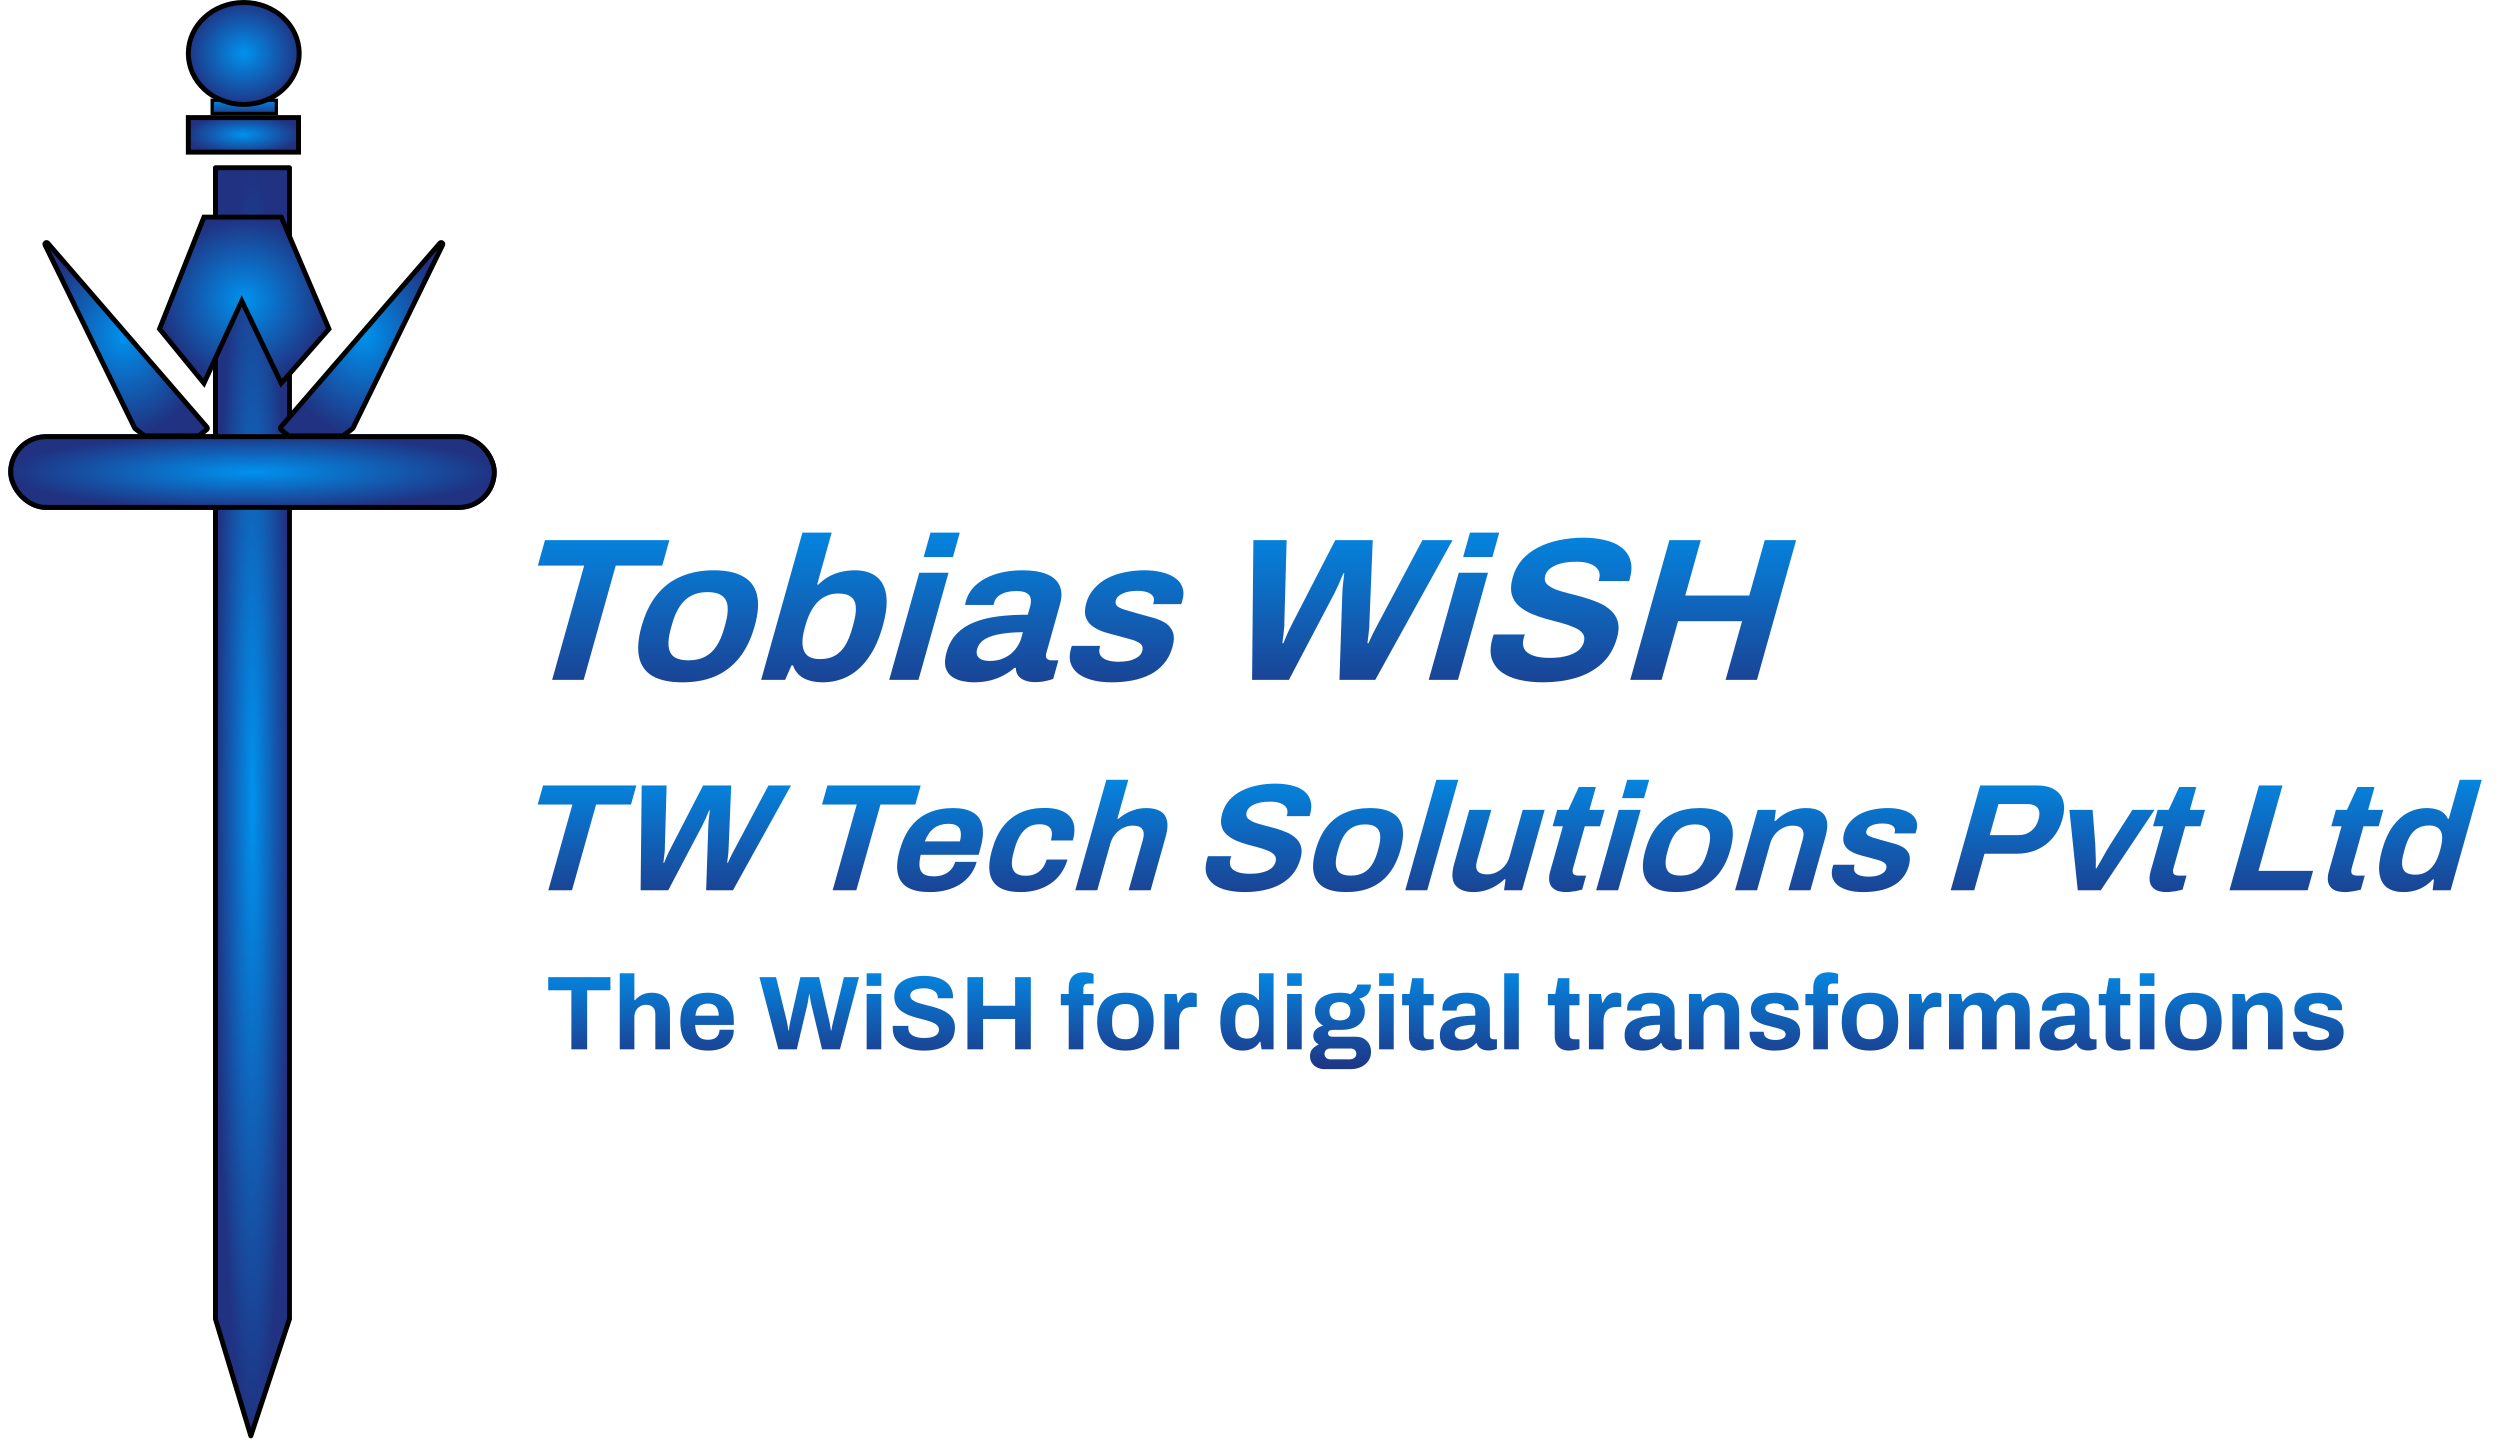
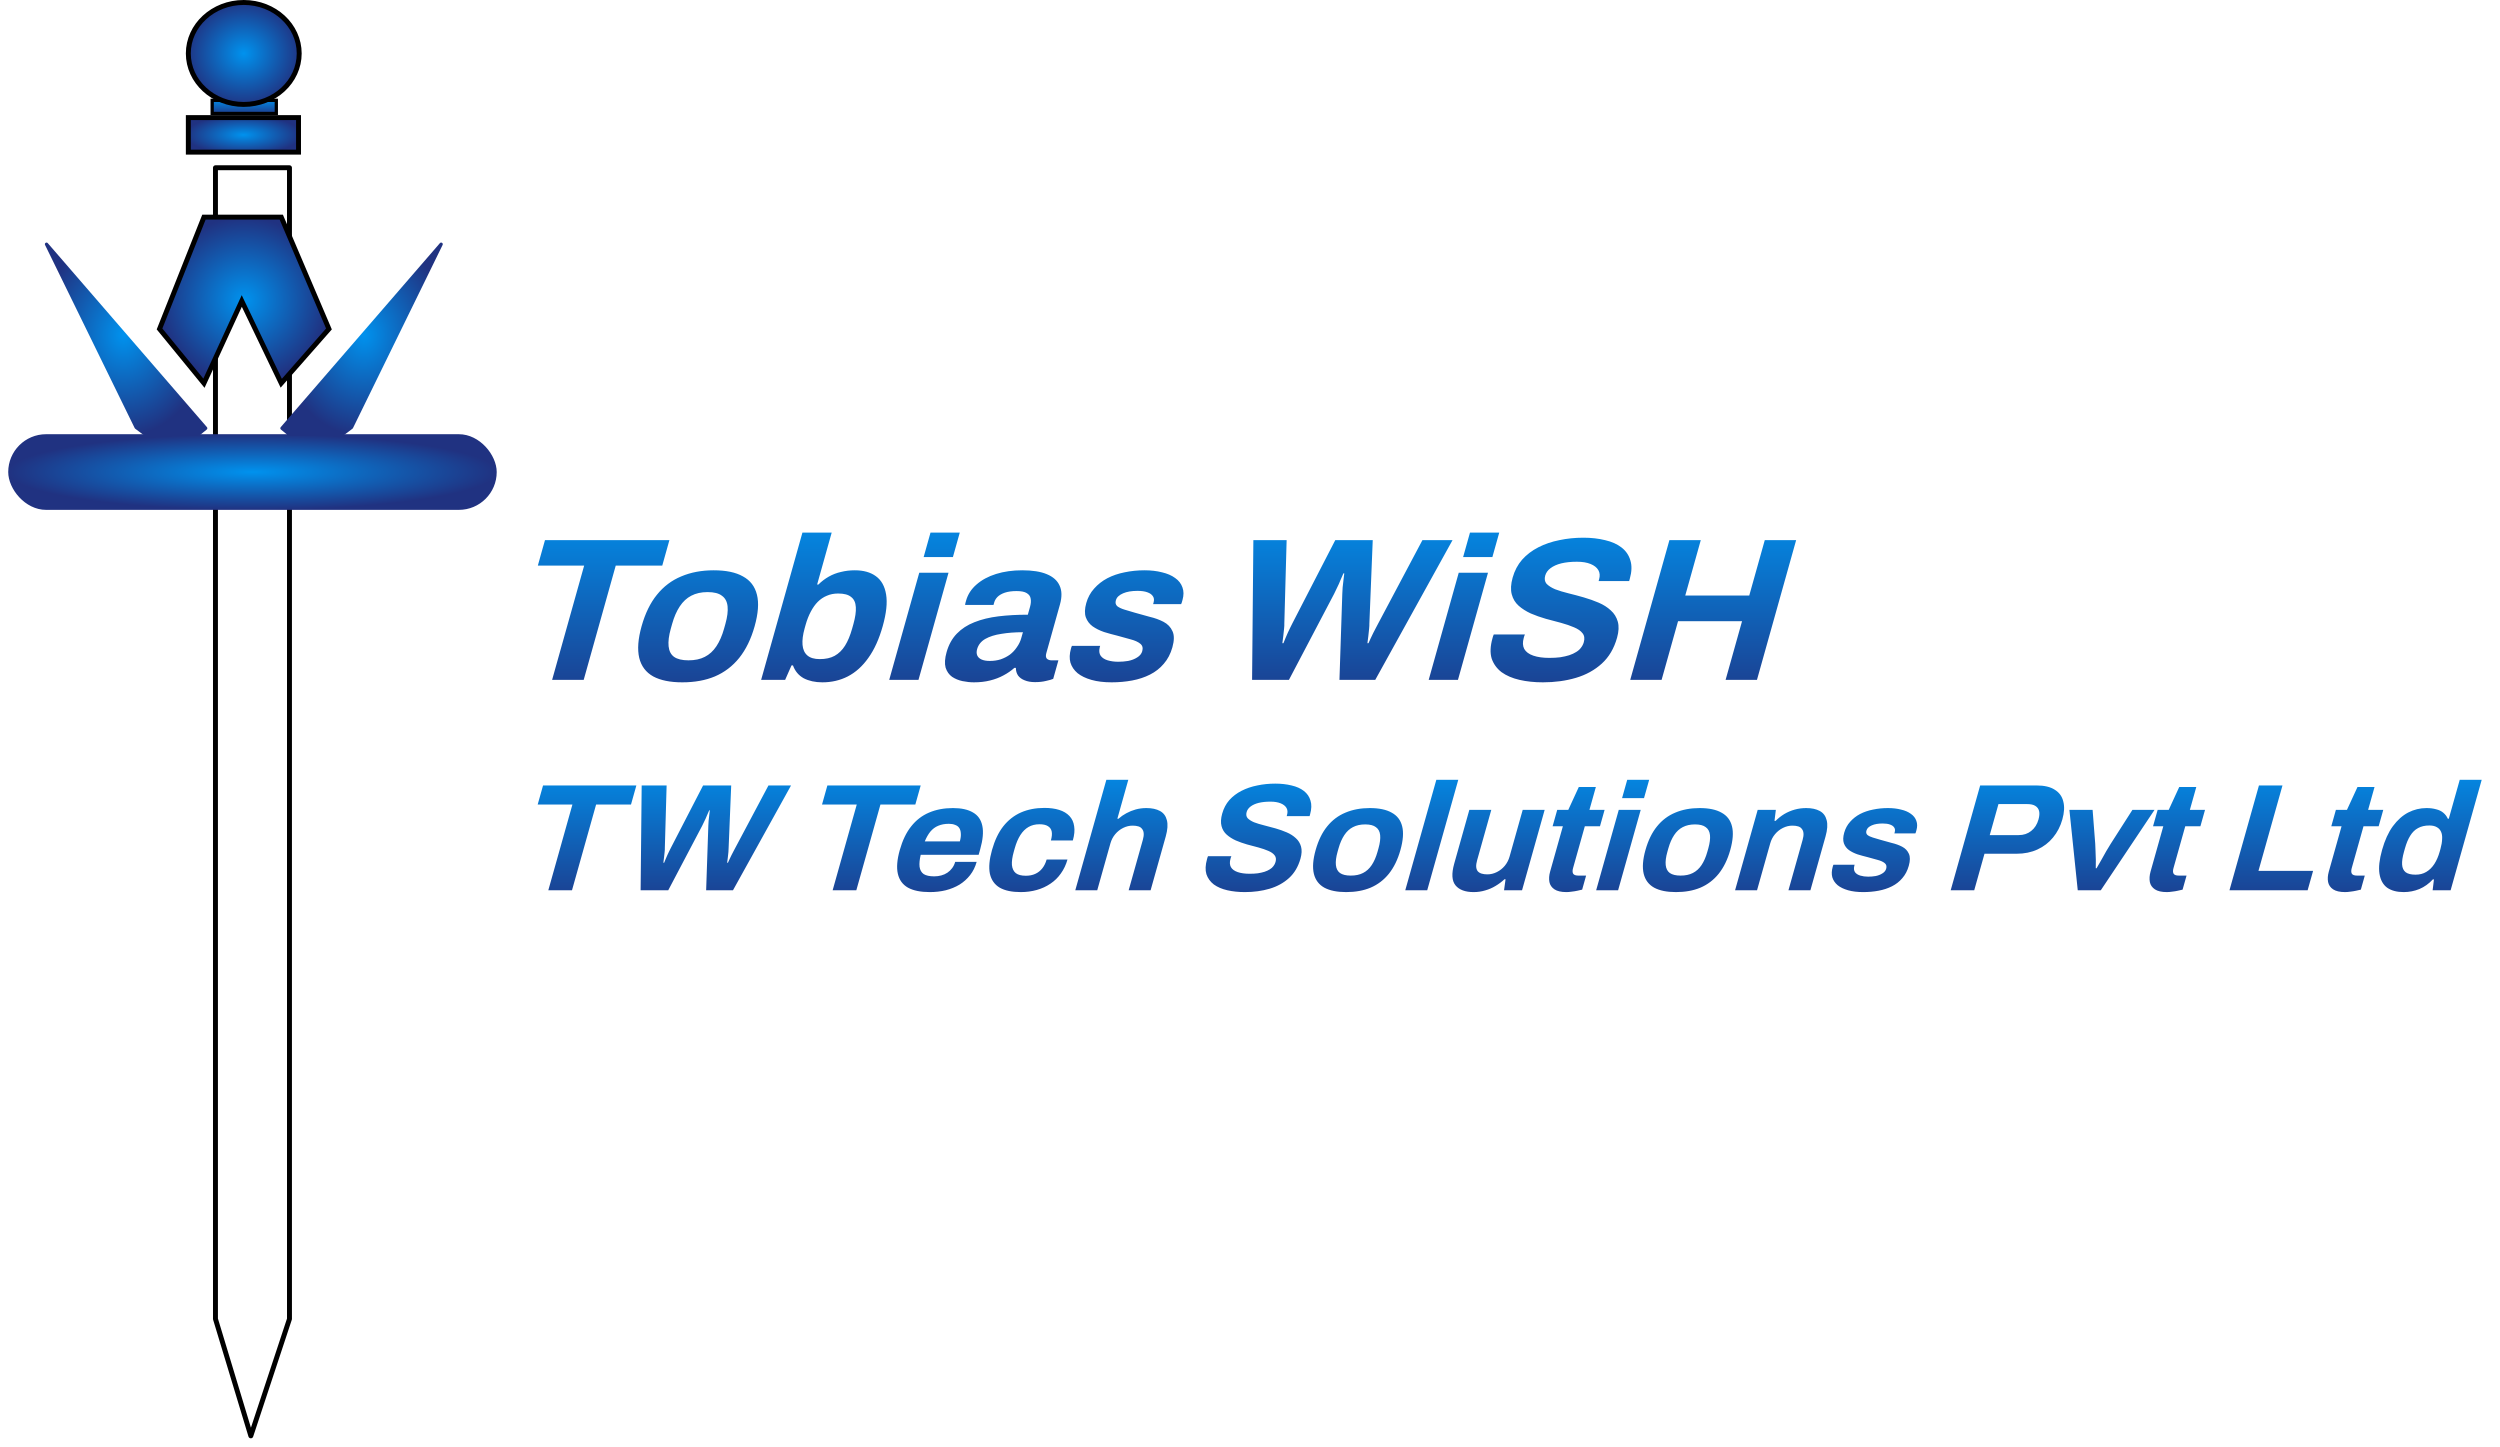
<svg xmlns="http://www.w3.org/2000/svg" width="1520" height="880" viewBox="0 0 1520 880" fill="none">
  <g filter="url(#filter0_d_10_3)">
-     <path d="M126 391.847V94H171V391.847V614.251V718.475V793.918L147.5 865L126 793.918V718.475V614.251V391.847Z" fill="url(#paint0_diamond_10_3)" />
    <path d="M126 391.847V94H171V391.847V614.251V718.475V793.918L147.5 865L126 793.918V718.475V614.251V391.847Z" stroke="black" stroke-width="3" stroke-linejoin="round" />
  </g>
  <rect x="129" y="61" width="39" height="8" fill="url(#paint1_linear_10_3)" stroke="black" stroke-width="2" />
  <path d="M181.917 32.5C181.917 49.51 166.94 63.5 148.208 63.5C129.476 63.5 114.5 49.51 114.5 32.5C114.5 15.49 129.476 1.5 148.208 1.5C166.94 1.5 181.917 15.49 181.917 32.5Z" fill="url(#paint2_diamond_10_3)" stroke="black" stroke-width="3" />
  <rect x="114.5" y="71.5" width="67" height="21" fill="url(#paint3_diamond_10_3)" stroke="black" stroke-width="3" />
  <g filter="url(#filter1_d_10_3)">
    <rect y="259" width="297" height="46" rx="23" fill="url(#paint4_diamond_10_3)" />
-     <rect x="1.5" y="260.5" width="294" height="43" rx="21.5" stroke="black" stroke-width="3" />
  </g>
  <g filter="url(#filter2_d_10_3)">
    <path d="M214.606 255.284L269.11 143.925C269.625 142.873 268.222 141.945 267.456 142.831L170.672 254.723C170.304 255.148 170.36 255.794 170.795 256.151L175.224 259.774C175.402 259.92 175.626 260 175.857 260H208.167C208.383 260 208.594 259.93 208.767 259.8L214.308 255.644C214.434 255.549 214.536 255.426 214.606 255.284Z" fill="url(#paint5_diamond_10_3)" />
-     <path d="M214.606 255.284L269.11 143.925C269.625 142.873 268.222 141.945 267.456 142.831L170.672 254.723C170.304 255.148 170.36 255.794 170.795 256.151L175.224 259.774C175.402 259.92 175.626 260 175.857 260H208.167C208.383 260 208.594 259.93 208.767 259.8L214.308 255.644C214.434 255.549 214.536 255.426 214.606 255.284Z" stroke="black" stroke-width="3" />
  </g>
  <g filter="url(#filter3_d_10_3)">
    <path d="M81.894 255.284L27.39 143.925C26.875 142.873 28.278 141.945 29.044 142.831L125.828 254.723C126.196 255.148 126.14 255.794 125.705 256.151L121.276 259.774C121.098 259.92 120.874 260 120.643 260H88.333C88.117 260 87.906 259.93 87.733 259.8L82.192 255.644C82.066 255.549 81.964 255.426 81.894 255.284Z" fill="url(#paint6_diamond_10_3)" />
-     <path d="M81.894 255.284L27.39 143.925C26.875 142.873 28.278 141.945 29.044 142.831L125.828 254.723C126.196 255.148 126.14 255.794 125.705 256.151L121.276 259.774C121.098 259.92 120.874 260 120.643 260H88.333C88.117 260 87.906 259.93 87.733 259.8L82.192 255.644C82.066 255.549 81.964 255.426 81.894 255.284Z" stroke="black" stroke-width="3" />
  </g>
  <path d="M97 200L124 132H171L200 200L171 233L147 183L124 233L97 200Z" fill="url(#paint7_diamond_10_3)" stroke="black" stroke-width="3" />
  <path d="M335.685 413.37L355.165 343.889H327.005L331.346 328.408H406.994L402.653 343.889H374.365L354.885 413.37H335.685ZM414.826 414.856C407.487 414.856 401.594 413.659 397.145 411.264C392.719 408.787 389.89 405.03 388.657 399.994C387.447 394.875 387.918 388.476 390.071 380.797C392.27 372.953 395.387 366.554 399.421 361.6C403.479 356.563 408.403 352.848 414.195 350.453C420.009 347.976 426.586 346.738 433.924 346.738C441.434 346.738 447.359 347.976 451.699 350.453C456.147 352.848 458.988 356.563 460.222 361.6C461.478 366.554 461.006 372.953 458.807 380.797C456.654 388.476 453.538 394.875 449.457 399.994C445.399 405.03 440.463 408.787 434.649 411.264C428.943 413.659 422.335 414.856 414.826 414.856ZM418.576 401.48C422.502 401.48 425.813 400.778 428.511 399.374C431.293 397.971 433.645 395.824 435.564 392.934C437.484 390.044 439.034 386.494 440.215 382.283L441.048 379.311C442.229 375.1 442.669 371.549 442.37 368.659C442.071 365.77 440.924 363.623 438.928 362.219C437.041 360.733 434.134 359.99 430.209 359.99C426.369 359.99 423.046 360.733 420.24 362.219C417.542 363.623 415.234 365.77 413.314 368.659C411.395 371.549 409.845 375.1 408.664 379.311L407.831 382.283C406.65 386.494 406.209 390.044 406.508 392.934C406.807 395.824 407.912 397.971 409.823 399.374C411.818 400.778 414.736 401.48 418.576 401.48ZM499.982 414.856C495.63 414.856 491.851 414.03 488.644 412.379C485.547 410.645 483.375 408.044 482.128 404.576H481.232L477.359 413.37H462.767L487.872 323.825H505.664L496.81 355.407H497.578C499.475 353.508 501.591 351.898 503.924 350.577C506.257 349.256 508.742 348.307 511.379 347.729C514.039 347.068 516.819 346.738 519.72 346.738C525.011 346.738 529.283 347.935 532.537 350.329C535.877 352.724 537.95 356.439 538.756 361.476C539.586 366.43 538.901 372.829 536.702 380.673C534.503 388.517 531.588 394.957 527.957 399.994C524.411 405.03 520.243 408.787 515.453 411.264C510.771 413.659 505.614 414.856 499.982 414.856ZM498.437 400.737C502.021 400.737 505.022 400.076 507.44 398.755C509.967 397.352 512.082 395.287 513.784 392.563C515.487 389.838 516.917 386.411 518.075 382.283L518.873 379.434C520.031 375.306 520.522 371.88 520.347 369.155C520.196 366.348 519.238 364.283 517.476 362.962C515.821 361.559 513.202 360.857 509.618 360.857C507.058 360.857 504.755 361.311 502.708 362.219C500.684 363.045 498.844 364.283 497.186 365.935C495.637 367.503 494.228 369.485 492.959 371.88C491.691 374.274 490.651 376.916 489.841 379.806L489.216 382.035C488.128 385.916 487.702 389.26 487.939 392.067C488.176 394.875 489.153 397.021 490.87 398.507C492.586 399.994 495.109 400.737 498.437 400.737ZM561.581 338.687L565.747 323.825H583.539L579.373 338.687H561.581ZM540.642 413.37L558.907 348.224H576.699L558.434 413.37H540.642ZM592.142 414.856C589.923 414.856 587.603 414.608 585.182 414.113C582.847 413.617 580.743 412.75 578.872 411.512C577.023 410.191 575.709 408.333 574.93 405.939C574.259 403.462 574.456 400.324 575.521 396.526C576.794 391.985 578.872 388.228 581.753 385.255C584.635 382.283 588.184 379.971 592.402 378.32C596.728 376.586 601.629 375.389 607.105 374.728C612.581 374.068 618.519 373.737 624.919 373.737L626.273 368.907C626.805 367.008 626.927 365.357 626.638 363.953C626.434 362.549 625.637 361.435 624.247 360.609C622.943 359.783 620.883 359.371 618.067 359.371C615.251 359.371 612.854 359.701 610.877 360.361C608.985 361.022 607.504 361.889 606.436 362.962C605.475 363.953 604.821 365.068 604.474 366.306L604.057 367.792H586.777C586.808 367.38 586.869 367.008 586.962 366.678C587.078 366.265 587.216 365.77 587.378 365.192C588.443 361.393 590.552 358.132 593.706 355.407C596.882 352.6 600.855 350.453 605.623 348.967C610.392 347.481 615.678 346.738 621.48 346.738C627.71 346.738 632.695 347.522 636.437 349.091C640.263 350.66 642.858 352.972 644.22 356.027C645.668 359.082 645.743 362.921 644.447 367.545L636.148 397.145C635.731 398.631 635.845 399.746 636.49 400.489C637.244 401.15 638.175 401.48 639.284 401.48H643.508L640.348 412.75C639.379 413.163 637.941 413.576 636.033 413.989C634.102 414.484 631.857 414.732 629.297 414.732C626.822 414.732 624.708 414.36 622.953 413.617C621.261 412.957 619.949 412.007 619.016 410.769C618.106 409.448 617.65 407.879 617.647 406.062H616.751C614.815 407.796 612.594 409.324 610.091 410.645C607.672 411.966 604.951 412.998 601.927 413.741C598.988 414.484 595.726 414.856 592.142 414.856ZM601.804 401.851C604.193 401.851 606.419 401.521 608.482 400.861C610.568 400.118 612.412 399.168 614.017 398.012C615.644 396.774 617.042 395.287 618.211 393.553C619.465 391.82 620.37 389.962 620.925 387.98L621.932 384.388C617.154 384.388 612.794 384.719 608.854 385.379C604.938 385.957 601.662 386.989 599.026 388.476C596.476 389.962 594.831 392.026 594.09 394.668C593.673 396.154 593.699 397.434 594.166 398.507C594.633 399.581 595.511 400.407 596.799 400.985C598.088 401.562 599.756 401.851 601.804 401.851ZM675.864 414.856C671.171 414.856 667.086 414.36 663.609 413.37C660.132 412.379 657.314 411.016 655.155 409.283C653.019 407.466 651.572 405.319 650.816 402.842C650.145 400.365 650.25 397.558 651.13 394.42C651.222 394.09 651.315 393.76 651.407 393.43C651.5 393.099 651.612 392.852 651.744 392.686H668.896C668.849 392.852 668.803 393.017 668.757 393.182C668.71 393.347 668.664 393.512 668.618 393.677C668.124 395.741 668.333 397.434 669.242 398.755C670.175 399.994 671.584 400.902 673.47 401.48C675.442 402.058 677.579 402.347 679.883 402.347C681.931 402.347 683.94 402.182 685.91 401.851C687.988 401.439 689.807 400.737 691.364 399.746C693.008 398.755 694.049 397.475 694.489 395.907C695.044 393.925 694.619 392.398 693.214 391.324C691.893 390.251 689.96 389.384 687.415 388.723C684.955 388.063 682.262 387.32 679.336 386.494C676.62 385.833 673.927 385.09 671.257 384.265C668.61 383.356 666.289 382.2 664.293 380.797C662.383 379.393 661.015 377.577 660.189 375.347C659.387 373.035 659.472 370.146 660.444 366.678C661.393 363.293 662.983 360.361 665.213 357.884C667.467 355.325 670.148 353.219 673.256 351.568C676.45 349.917 679.943 348.719 683.735 347.976C687.636 347.151 691.677 346.738 695.858 346.738C699.784 346.738 703.337 347.151 706.519 347.976C709.724 348.719 712.387 349.875 714.507 351.444C716.65 352.93 718.123 354.829 718.926 357.141C719.751 359.371 719.77 361.889 718.983 364.696C718.821 365.274 718.671 365.811 718.532 366.306C718.393 366.802 718.258 367.132 718.126 367.297H701.102L701.38 366.306C701.797 364.82 701.675 363.582 701.014 362.591C700.376 361.517 699.242 360.692 697.612 360.114C696.068 359.536 694.058 359.247 691.583 359.247C689.877 359.247 688.263 359.371 686.743 359.618C685.308 359.866 684.009 360.238 682.847 360.733C681.684 361.228 680.699 361.848 679.894 362.591C679.197 363.251 678.709 364.077 678.431 365.068C678.038 366.471 678.311 367.627 679.251 368.536C680.299 369.361 681.767 370.063 683.653 370.641C685.539 371.219 687.626 371.838 689.916 372.499C692.756 373.324 695.725 374.15 698.821 374.976C702.026 375.719 704.894 376.751 707.425 378.072C709.956 379.393 711.77 381.292 712.868 383.769C713.988 386.164 713.97 389.425 712.813 393.553C711.701 397.517 709.953 400.861 707.568 403.585C705.268 406.31 702.479 408.498 699.2 410.149C695.921 411.801 692.3 412.998 688.337 413.741C684.374 414.484 680.216 414.856 675.864 414.856ZM761.267 413.37L762.048 328.408H782.272L780.869 379.063C780.917 379.806 780.86 380.921 780.7 382.407C780.562 383.811 780.402 385.297 780.218 386.865C780.034 388.434 779.854 389.838 779.677 391.076H780.317C780.742 390.168 781.16 389.136 781.569 387.98C782.064 386.824 782.547 385.71 783.019 384.636C783.599 383.48 784.113 382.407 784.562 381.416C785.095 380.425 785.486 379.641 785.733 379.063L811.84 328.408H834.624L832.581 379.063C832.606 379.889 832.549 381.003 832.412 382.407C832.274 383.811 832.114 385.297 831.93 386.865C831.746 388.434 831.566 389.838 831.389 391.076H832.029C832.454 390.168 832.903 389.177 833.374 388.104C833.931 387.031 834.446 385.957 834.917 384.884C835.497 383.728 836.054 382.655 836.588 381.664C837.122 380.673 837.578 379.806 837.957 379.063L864.832 328.408H883.136L836.147 413.37H814.387L816.112 361.104C816.18 359.949 816.252 358.627 816.328 357.141C816.511 355.572 816.684 354.045 816.844 352.559C817.005 351.073 817.162 349.751 817.316 348.596H816.804C816.309 349.751 815.714 351.114 815.018 352.683C814.407 354.251 813.723 355.779 812.965 357.265C812.292 358.751 811.677 360.031 811.12 361.104L783.667 413.37H761.267ZM889.581 338.687L893.747 323.825H911.539L907.373 338.687H889.581ZM868.642 413.37L886.907 348.224H904.699L886.434 413.37H868.642ZM938.062 414.856C932.942 414.856 928.217 414.36 923.887 413.37C919.556 412.379 915.9 410.81 912.918 408.663C910.045 406.434 908.047 403.668 906.925 400.365C905.911 396.98 906.076 392.893 907.418 388.104C907.534 387.691 907.65 387.278 907.766 386.865C907.905 386.37 908.051 385.999 908.206 385.751H927.15C926.995 385.999 926.86 386.329 926.744 386.742C926.629 387.154 926.525 387.526 926.432 387.856C925.691 390.498 925.791 392.728 926.733 394.544C927.76 396.361 929.596 397.723 932.243 398.631C934.89 399.54 938.133 399.994 941.973 399.994C944.448 399.994 946.658 399.87 948.605 399.622C950.66 399.292 952.483 398.879 954.072 398.384C955.77 397.806 957.193 397.145 958.34 396.402C959.572 395.659 960.541 394.792 961.245 393.801C962.035 392.81 962.603 391.696 962.951 390.457C963.576 388.228 963.317 386.411 962.175 385.008C961.117 383.604 959.405 382.407 957.038 381.416C954.755 380.425 952.109 379.517 949.098 378.691C946.086 377.866 942.99 377.04 939.808 376.214C936.649 375.306 933.622 374.233 930.727 372.994C927.855 371.673 925.393 370.104 923.342 368.288C921.292 366.471 919.892 364.159 919.143 361.352C918.394 358.545 918.575 355.16 919.686 351.196C920.867 346.985 922.782 343.353 925.43 340.298C928.164 337.243 931.473 334.724 935.356 332.743C939.24 330.761 943.485 329.316 948.092 328.408C952.721 327.417 957.596 326.922 962.716 326.922C967.495 326.922 971.879 327.417 975.868 328.408C979.88 329.316 983.218 330.802 985.882 332.866C988.545 334.931 990.334 337.532 991.246 340.669C992.244 343.807 992.141 347.522 990.937 351.816L990.52 353.302H971.96L972.238 352.311C972.863 350.082 972.713 348.183 971.787 346.614C970.862 345.045 969.289 343.807 967.069 342.898C964.849 341.99 962.075 341.536 958.747 341.536C955.163 341.536 951.998 341.866 949.253 342.527C946.593 343.187 944.395 344.178 942.66 345.499C941.032 346.738 939.976 348.224 939.49 349.958C938.934 351.94 939.196 353.591 940.277 354.912C941.465 356.15 943.201 357.265 945.483 358.256C947.874 359.164 950.586 359.99 953.621 360.733C956.655 361.476 959.751 362.302 962.91 363.21C966.069 364.118 969.096 365.192 971.991 366.43C974.887 367.669 977.348 369.237 979.376 371.136C981.426 372.953 982.838 375.224 983.61 377.948C984.382 380.673 984.236 383.934 983.171 387.732C981.342 394.255 978.25 399.498 973.897 403.462C969.543 407.425 964.295 410.315 958.154 412.131C952.013 413.948 945.315 414.856 938.062 414.856ZM991.178 413.37L1015 328.408H1034.07L1024.63 362.095H1063.54L1072.98 328.408H1092.05L1068.23 413.37H1049.16L1059.16 377.701H1020.25L1010.25 413.37H991.178Z" fill="url(#paint8_linear_10_3)" />
  <path d="M333.373 541.276L348.027 489.166H326.907L330.172 477.556H386.908L383.643 489.166H362.427L347.773 541.276H333.373ZM389.497 541.276L390.136 477.556H405.304L404.221 515.546C404.256 516.104 404.213 516.94 404.091 518.054C403.987 519.107 403.866 520.222 403.727 521.398C403.588 522.575 403.452 523.627 403.319 524.556H403.799C404.119 523.875 404.432 523.101 404.74 522.234C405.112 521.367 405.475 520.531 405.829 519.726C406.265 518.859 406.651 518.054 406.988 517.311C407.389 516.568 407.683 515.98 407.869 515.546L427.48 477.556H444.568L443.005 515.546C443.022 516.166 442.979 517.001 442.875 518.054C442.771 519.107 442.65 520.222 442.511 521.398C442.372 522.575 442.236 523.627 442.103 524.556H442.583C442.903 523.875 443.239 523.132 443.594 522.327C444.012 521.522 444.399 520.717 444.753 519.912C445.189 519.045 445.607 518.24 446.008 517.497C446.409 516.754 446.752 516.104 447.037 515.546L467.224 477.556H480.952L445.657 541.276H429.337L430.664 502.078C430.716 501.211 430.77 500.22 430.828 499.105C430.967 497.929 431.097 496.783 431.218 495.669C431.34 494.554 431.458 493.563 431.574 492.696H431.19C430.818 493.563 430.371 494.585 429.848 495.761C429.389 496.938 428.875 498.084 428.306 499.198C427.8 500.313 427.338 501.273 426.92 502.078L406.297 541.276H389.497ZM506.248 541.276L520.902 489.166H499.782L503.047 477.556H559.783L556.518 489.166H535.302L520.648 541.276H506.248ZM565.315 542.391C559.747 542.391 555.328 541.493 552.057 539.697C548.803 537.839 546.748 535.022 545.89 531.244C545.032 527.467 545.422 522.668 547.058 516.847C548.713 510.964 551.022 506.165 553.987 502.449C556.969 498.672 560.569 495.885 564.786 494.089C569.084 492.232 573.954 491.303 579.394 491.303C584.514 491.303 588.581 492.201 591.596 493.997C594.628 495.73 596.518 498.455 597.265 502.171C598.03 505.824 597.594 510.561 595.957 516.382L595.017 519.726H559.785C559.112 522.575 558.881 524.99 559.091 526.971C559.366 528.953 560.196 530.439 561.582 531.43C563.048 532.359 565.19 532.823 568.006 532.823C569.542 532.823 570.97 532.637 572.29 532.266C573.675 531.894 574.92 531.337 576.025 530.594C577.13 529.851 578.095 528.922 578.92 527.807C579.746 526.693 580.359 525.423 580.759 523.999H593.815C592.945 527.095 591.611 529.789 589.815 532.08C588.018 534.371 585.879 536.291 583.395 537.839C580.929 539.325 578.143 540.471 575.037 541.276C572.012 542.019 568.771 542.391 565.315 542.391ZM562.275 511.552H583.587C584.11 509.694 584.306 508.084 584.178 506.722C584.113 505.36 583.786 504.245 583.198 503.378C582.61 502.511 581.76 501.892 580.648 501.52C579.618 501.087 578.367 500.87 576.895 500.87C574.463 500.87 572.302 501.273 570.412 502.078C568.603 502.821 567.024 503.997 565.675 505.607C564.408 507.155 563.274 509.137 562.275 511.552ZM620.61 542.391C615.234 542.391 610.974 541.493 607.831 539.697C604.706 537.839 602.714 535.022 601.856 531.244C601.08 527.405 601.501 522.606 603.121 516.847C604.775 510.964 607.053 506.165 609.954 502.449C612.936 498.672 616.512 495.854 620.683 493.997C624.917 492.139 629.69 491.21 635.002 491.21C638.458 491.21 641.449 491.612 643.975 492.417C646.564 493.222 648.648 494.461 650.226 496.133C651.804 497.805 652.756 499.879 653.084 502.356C653.493 504.771 653.227 507.651 652.287 510.995H638.943C639.569 508.766 639.731 506.939 639.428 505.514C639.124 504.09 638.341 503.007 637.078 502.263C635.879 501.52 634.191 501.149 632.015 501.149C629.455 501.149 627.219 501.706 625.305 502.821C623.392 503.935 621.746 505.576 620.369 507.744C618.991 509.911 617.85 512.605 616.944 515.825L616.343 517.961C615.455 521.119 615.091 523.782 615.249 525.95C615.472 528.117 616.258 529.758 617.609 530.873C618.977 531.925 621.005 532.452 623.693 532.452C625.869 532.452 627.765 532.08 629.382 531.337C631.063 530.594 632.497 529.479 633.683 527.993C634.868 526.507 635.757 524.711 636.349 522.606H649.021C648.133 525.764 646.797 528.581 645.013 531.058C643.292 533.535 641.173 535.61 638.654 537.282C636.2 538.954 633.443 540.223 630.384 541.09C627.324 541.957 624.066 542.391 620.61 542.391ZM653.779 541.276L672.664 474.119H686.008L679.347 497.805H680.019C681.473 496.504 683.066 495.39 684.799 494.461C686.614 493.47 688.527 492.696 690.54 492.139C692.617 491.581 694.775 491.303 697.015 491.303C700.343 491.303 703.09 491.891 705.255 493.068C707.42 494.244 708.818 496.102 709.448 498.641C710.142 501.18 709.914 504.493 708.765 508.58L699.571 541.276H686.227L694.846 510.623C695.282 509.075 695.455 507.775 695.367 506.722C695.297 505.607 694.973 504.709 694.397 504.028C693.902 503.285 693.154 502.759 692.153 502.449C691.152 502.14 689.979 501.985 688.635 501.985C686.651 501.985 684.729 502.449 682.868 503.378C681.006 504.307 679.401 505.576 678.053 507.186C676.704 508.796 675.734 510.654 675.141 512.76L667.123 541.276H653.779ZM756.843 542.391C753.003 542.391 749.459 542.019 746.212 541.276C742.965 540.533 740.224 539.356 737.989 537.746C735.835 536.074 734.338 534 733.499 531.523C732.741 528.984 732.867 525.919 733.877 522.327C733.964 522.017 734.051 521.708 734.138 521.398C734.243 521.027 734.353 520.748 734.469 520.562H748.677C748.561 520.748 748.459 520.996 748.372 521.305C748.285 521.615 748.207 521.894 748.137 522.141C747.58 524.123 747.654 525.795 748.359 527.157C749.127 528.519 750.504 529.541 752.489 530.222C754.473 530.904 756.905 531.244 759.785 531.244C761.641 531.244 763.299 531.151 764.76 530.965C766.301 530.718 767.668 530.408 768.861 530.037C770.135 529.603 771.202 529.108 772.063 528.55C772.988 527.993 773.714 527.343 774.243 526.6C774.836 525.857 775.263 525.021 775.525 524.092C775.995 522.42 775.802 521.058 774.946 520.005C774.154 518.952 772.87 518.054 771.095 517.311C769.384 516.568 767.4 515.887 765.142 515.268C762.884 514.648 760.562 514.029 758.176 513.41C755.808 512.729 753.538 511.924 751.368 510.995C749.214 510.004 747.369 508.827 745.832 507.465C744.295 506.103 743.247 504.369 742.687 502.263C742.127 500.158 742.265 497.619 743.101 494.647C743.989 491.489 745.427 488.764 747.415 486.473C749.468 484.182 751.951 482.293 754.865 480.807C757.779 479.32 760.963 478.237 764.419 477.556C767.892 476.812 771.548 476.441 775.388 476.441C778.972 476.441 782.26 476.812 785.251 477.556C788.259 478.237 790.762 479.351 792.758 480.9C794.755 482.448 796.095 484.398 796.777 486.751C797.523 489.105 797.444 491.891 796.538 495.111L796.225 496.226H782.305L782.514 495.483C782.984 493.811 782.872 492.387 782.179 491.21C781.486 490.033 780.307 489.105 778.643 488.423C776.978 487.742 774.898 487.402 772.402 487.402C769.714 487.402 767.34 487.649 765.281 488.145C763.286 488.64 761.637 489.383 760.334 490.374C759.113 491.303 758.32 492.417 757.954 493.718C757.536 495.204 757.732 496.443 758.541 497.433C759.432 498.362 760.733 499.198 762.444 499.941C764.236 500.622 766.27 501.242 768.545 501.799C770.821 502.356 773.143 502.976 775.511 503.657C777.879 504.338 780.149 505.143 782.32 506.072C784.491 507.001 786.336 508.177 787.855 509.602C789.392 510.964 790.449 512.667 791.027 514.71C791.604 516.754 791.492 519.2 790.691 522.048C789.316 526.94 786.994 530.873 783.726 533.845C780.458 536.817 776.521 538.985 771.914 540.347C767.306 541.709 762.283 542.391 756.843 542.391ZM818.447 542.391C812.943 542.391 808.524 541.493 805.189 539.697C801.871 537.839 799.751 535.022 798.83 531.244C797.925 527.405 798.283 522.606 799.902 516.847C801.556 510.964 803.898 506.165 806.927 502.449C809.973 498.672 813.669 495.885 818.014 494.089C822.376 492.232 827.309 491.303 832.813 491.303C838.445 491.303 842.888 492.232 846.142 494.089C849.477 495.885 851.605 498.672 852.527 502.449C853.466 506.165 853.108 510.964 851.454 516.847C849.835 522.606 847.493 527.405 844.43 531.244C841.383 535.022 837.679 537.839 833.317 539.697C829.036 541.493 824.079 542.391 818.447 542.391ZM821.268 532.359C824.212 532.359 826.696 531.832 828.72 530.78C830.808 529.727 832.573 528.117 834.014 525.95C835.456 523.782 836.621 521.119 837.509 517.961L838.136 515.732C839.024 512.574 839.357 509.911 839.134 507.744C838.911 505.576 838.052 503.966 836.556 502.914C835.142 501.799 832.962 501.242 830.018 501.242C827.138 501.242 824.646 501.799 822.54 502.914C820.516 503.966 818.783 505.576 817.342 507.744C815.901 509.911 814.736 512.574 813.848 515.732L813.221 517.961C812.333 521.119 812 523.782 812.222 525.95C812.445 528.117 813.272 529.727 814.704 530.78C816.2 531.832 818.388 532.359 821.268 532.359ZM854.404 541.276L873.289 474.119H886.633L867.748 541.276H854.404ZM896.004 542.391C890.884 542.391 887.203 541.028 884.961 538.304C882.719 535.579 882.452 531.182 884.158 525.114L893.353 492.417H906.697L898.103 522.977C897.65 524.587 897.459 525.95 897.53 527.064C897.618 528.117 897.918 528.984 898.43 529.665C899.007 530.346 899.795 530.842 900.796 531.151C901.797 531.461 902.97 531.616 904.314 531.616C906.298 531.616 908.22 531.151 910.082 530.222C911.943 529.294 913.548 528.024 914.897 526.414C916.263 524.742 917.233 522.884 917.808 520.841L925.801 492.417H939.145L925.405 541.276H914.461L915.382 534.588H914.71C913.059 536.136 911.236 537.499 909.241 538.675C907.31 539.852 905.233 540.75 903.011 541.369C900.772 542.05 898.436 542.391 896.004 542.391ZM952.412 542.391C949.212 542.391 946.777 541.833 945.106 540.719C943.436 539.604 942.414 538.118 942.04 536.26C941.684 534.34 941.828 532.235 942.472 529.944L950.23 502.356H943.99L946.785 492.417H953.505L959.919 478.484H970.287L966.369 492.417H975.585L972.79 502.356H963.574L956.417 527.807C955.999 529.294 956.029 530.439 956.507 531.244C957.002 531.987 958.049 532.359 959.649 532.359H964.353L961.95 540.904C961.112 541.152 960.155 541.369 959.079 541.555C957.986 541.802 956.845 541.988 955.658 542.112C954.454 542.298 953.372 542.391 952.412 542.391ZM986.217 485.265L989.351 474.119H1002.7L999.561 485.265H986.217ZM970.466 541.276L984.205 492.417H997.549L983.81 541.276H970.466ZM1018.98 542.391C1013.47 542.391 1009.05 541.493 1005.72 539.697C1002.4 537.839 1000.28 535.022 999.361 531.244C998.456 527.405 998.814 522.606 1000.43 516.847C1002.09 510.964 1004.43 506.165 1007.46 502.449C1010.5 498.672 1014.2 495.885 1018.54 494.089C1022.91 492.232 1027.84 491.303 1033.34 491.303C1038.98 491.303 1043.42 492.232 1046.67 494.089C1050.01 495.885 1052.14 498.672 1053.06 502.449C1054 506.165 1053.64 510.964 1051.99 516.847C1050.37 522.606 1048.02 527.405 1044.96 531.244C1041.91 535.022 1038.21 537.839 1033.85 539.697C1029.57 541.493 1024.61 542.391 1018.98 542.391ZM1021.8 532.359C1024.74 532.359 1027.23 531.832 1029.25 530.78C1031.34 529.727 1033.1 528.117 1034.55 525.95C1035.99 523.782 1037.15 521.119 1038.04 517.961L1038.67 515.732C1039.55 512.574 1039.89 509.911 1039.67 507.744C1039.44 505.576 1038.58 503.966 1037.09 502.914C1035.67 501.799 1033.49 501.242 1030.55 501.242C1027.67 501.242 1025.18 501.799 1023.07 502.914C1021.05 503.966 1019.31 505.576 1017.87 507.744C1016.43 509.911 1015.27 512.574 1014.38 515.732L1013.75 517.961C1012.86 521.119 1012.53 523.782 1012.75 525.95C1012.98 528.117 1013.8 529.727 1015.24 530.78C1016.73 531.832 1018.92 532.359 1021.8 532.359ZM1054.93 541.276L1068.67 492.417H1079.71L1078.89 499.105H1079.56C1081.17 497.495 1082.93 496.102 1084.86 494.925C1086.86 493.749 1088.97 492.851 1091.19 492.232C1093.41 491.612 1095.74 491.303 1098.17 491.303C1101.5 491.303 1104.25 491.891 1106.41 493.068C1108.58 494.244 1109.97 496.102 1110.6 498.641C1111.3 501.18 1111.07 504.493 1109.92 508.58L1100.73 541.276H1087.38L1096 510.623C1096.44 509.075 1096.61 507.775 1096.52 506.722C1096.45 505.607 1096.13 504.709 1095.55 504.028C1095.06 503.285 1094.31 502.759 1093.31 502.449C1092.31 502.14 1091.14 501.985 1089.79 501.985C1087.81 501.985 1085.89 502.449 1084.02 503.378C1082.16 504.307 1080.56 505.576 1079.21 507.186C1077.86 508.796 1076.89 510.654 1076.3 512.76L1068.28 541.276H1054.93ZM1132.82 542.391C1129.3 542.391 1126.24 542.019 1123.63 541.276C1121.02 540.533 1118.91 539.511 1117.29 538.211C1115.69 536.848 1114.61 535.238 1114.04 533.381C1113.54 531.523 1113.62 529.417 1114.28 527.064C1114.35 526.817 1114.42 526.569 1114.49 526.321C1114.56 526.073 1114.64 525.888 1114.74 525.764H1127.61C1127.57 525.888 1127.54 526.012 1127.5 526.135C1127.47 526.259 1127.43 526.383 1127.4 526.507C1127.03 528.055 1127.18 529.324 1127.86 530.315C1128.56 531.244 1129.62 531.925 1131.03 532.359C1132.51 532.792 1134.11 533.009 1135.84 533.009C1137.38 533.009 1138.88 532.885 1140.36 532.637C1141.92 532.328 1143.29 531.801 1144.45 531.058C1145.69 530.315 1146.47 529.355 1146.8 528.179C1147.22 526.693 1146.9 525.547 1145.85 524.742C1144.86 523.937 1143.41 523.287 1141.5 522.791C1139.65 522.296 1137.63 521.739 1135.44 521.119C1133.4 520.624 1131.38 520.067 1129.38 519.448C1127.4 518.766 1125.66 517.899 1124.16 516.847C1122.73 515.794 1121.71 514.432 1121.09 512.76C1120.49 511.026 1120.55 508.858 1121.28 506.258C1122 503.719 1123.19 501.52 1124.87 499.663C1126.56 497.743 1128.57 496.164 1130.9 494.925C1133.3 493.687 1135.92 492.789 1138.76 492.232C1141.69 491.612 1144.72 491.303 1147.86 491.303C1150.8 491.303 1153.47 491.612 1155.85 492.232C1158.26 492.789 1160.25 493.656 1161.84 494.833C1163.45 495.947 1164.55 497.371 1165.15 499.105C1165.77 500.777 1165.78 502.666 1165.19 504.771C1165.07 505.205 1164.95 505.607 1164.85 505.979C1164.75 506.35 1164.64 506.598 1164.55 506.722H1151.78L1151.99 505.979C1152.3 504.864 1152.21 503.935 1151.71 503.192C1151.24 502.387 1150.39 501.768 1149.16 501.335C1148.01 500.901 1146.5 500.684 1144.64 500.684C1143.36 500.684 1142.15 500.777 1141.01 500.963C1139.94 501.149 1138.96 501.427 1138.09 501.799C1137.22 502.171 1136.48 502.635 1135.87 503.192C1135.35 503.688 1134.98 504.307 1134.78 505.05C1134.48 506.103 1134.68 506.97 1135.39 507.651C1136.17 508.27 1137.27 508.796 1138.69 509.23C1140.1 509.663 1141.67 510.128 1143.38 510.623C1145.51 511.243 1147.74 511.862 1150.06 512.481C1152.47 513.038 1154.62 513.812 1156.51 514.803C1158.41 515.794 1159.77 517.218 1160.59 519.076C1161.43 520.872 1161.41 523.318 1160.54 526.414C1159.71 529.386 1158.39 531.894 1156.6 533.938C1154.88 535.981 1152.78 537.622 1150.32 538.861C1147.86 540.099 1145.15 540.997 1142.17 541.555C1139.2 542.112 1136.08 542.391 1132.82 542.391ZM1186.02 541.276L1203.94 477.556H1238.21C1242.95 477.556 1246.64 478.423 1249.29 480.156C1252.02 481.828 1253.75 484.212 1254.48 487.309C1255.29 490.343 1255.1 493.966 1253.92 498.176C1252.74 502.387 1250.84 506.072 1248.22 509.23C1245.69 512.326 1242.54 514.741 1238.79 516.475C1235.04 518.209 1230.8 519.076 1226.06 519.076H1206.57L1200.33 541.276H1186.02ZM1209.76 507.744H1227.33C1230.33 507.744 1232.87 506.908 1234.94 505.236C1237.08 503.564 1238.56 501.242 1239.4 498.269C1239.97 496.226 1240.1 494.523 1239.78 493.161C1239.46 491.798 1238.7 490.746 1237.5 490.002C1236.36 489.259 1234.74 488.888 1232.63 488.888H1215.06L1209.76 507.744ZM1263.27 541.276L1258.2 492.417H1272.31L1273.9 513.038C1273.99 514.091 1274.04 515.484 1274.07 517.218C1274.16 518.952 1274.22 520.779 1274.26 522.699C1274.29 524.618 1274.28 526.352 1274.23 527.9H1274.71C1275.56 526.476 1276.5 524.835 1277.54 522.977C1278.59 521.058 1279.62 519.231 1280.61 517.497C1281.7 515.701 1282.59 514.215 1283.31 513.038L1296.5 492.417H1309.94L1277.29 541.276H1263.27ZM1317.47 542.391C1314.27 542.391 1311.84 541.833 1310.17 540.719C1308.5 539.604 1307.48 538.118 1307.1 536.26C1306.75 534.34 1306.89 532.235 1307.53 529.944L1315.29 502.356H1309.05L1311.85 492.417H1318.57L1324.98 478.484H1335.35L1331.43 492.417H1340.65L1337.85 502.356H1328.64L1321.48 527.807C1321.06 529.294 1321.09 530.439 1321.57 531.244C1322.06 531.987 1323.11 532.359 1324.71 532.359H1329.42L1327.01 540.904C1326.17 541.152 1325.22 541.369 1324.14 541.555C1323.05 541.802 1321.91 541.988 1320.72 542.112C1319.52 542.298 1318.43 542.391 1317.47 542.391ZM1355.52 541.276L1373.44 477.556H1387.75L1373.15 529.479H1406.36L1403.04 541.276H1355.52ZM1425.85 542.391C1422.65 542.391 1420.21 541.833 1418.54 540.719C1416.87 539.604 1415.85 538.118 1415.48 536.26C1415.12 534.34 1415.27 532.235 1415.91 529.944L1423.67 502.356H1417.43L1420.22 492.417H1426.94L1433.36 478.484H1443.72L1439.81 492.417H1449.02L1446.23 502.356H1437.01L1429.85 527.807C1429.44 529.294 1429.47 530.439 1429.94 531.244C1430.44 531.987 1431.49 532.359 1433.09 532.359H1437.79L1435.39 540.904C1434.55 541.152 1433.59 541.369 1432.52 541.555C1431.42 541.802 1430.28 541.988 1429.1 542.112C1427.89 542.298 1426.81 542.391 1425.85 542.391ZM1461.45 542.391C1457.29 542.391 1453.92 541.493 1451.36 539.697C1448.87 537.839 1447.33 535.022 1446.72 531.244C1446.12 527.467 1446.65 522.637 1448.3 516.754C1449.96 510.871 1452.14 506.072 1454.85 502.356C1457.64 498.579 1460.76 495.792 1464.21 493.997C1467.72 492.201 1471.43 491.303 1475.33 491.303C1477.51 491.303 1479.45 491.551 1481.17 492.046C1482.97 492.479 1484.43 493.192 1485.56 494.182C1486.76 495.173 1487.66 496.381 1488.29 497.805H1488.86L1495.52 474.119H1508.87L1489.98 541.276H1479.04L1479.84 534.681H1479.17C1476.77 537.282 1474.05 539.232 1470.99 540.533C1467.96 541.771 1464.77 542.391 1461.45 542.391ZM1468.65 531.801C1471.14 531.801 1473.32 531.244 1475.17 530.129C1477.08 529.015 1478.72 527.405 1480.08 525.299C1481.44 523.194 1482.53 520.686 1483.34 517.776L1483.81 516.104C1484.42 513.936 1484.76 511.955 1484.81 510.159C1484.93 508.363 1484.71 506.877 1484.15 505.7C1483.6 504.462 1482.74 503.533 1481.57 502.914C1480.42 502.233 1478.91 501.892 1477.06 501.892C1474.37 501.892 1472.08 502.418 1470.18 503.471C1468.3 504.462 1466.72 506.01 1465.42 508.115C1464.14 510.159 1463.07 512.729 1462.2 515.825L1461.6 517.961C1460.73 521.058 1460.35 523.627 1460.48 525.671C1460.61 527.714 1461.33 529.263 1462.63 530.315C1463.96 531.306 1465.96 531.801 1468.65 531.801Z" fill="url(#paint9_linear_10_3)" />
-   <path d="M347.389 638V602.096H333.309V594.096H371.133V602.096H356.989V638H347.389ZM376.805 638V591.728H385.701V608.048H386.149C386.874 607.152 387.727 606.384 388.709 605.744C389.733 605.061 390.863 604.528 392.101 604.144C393.381 603.76 394.767 603.568 396.261 603.568C398.479 603.568 400.421 603.973 402.085 604.784C403.749 605.595 405.029 606.875 405.925 608.624C406.863 610.373 407.333 612.656 407.333 615.472V638H398.437V616.88C398.437 615.813 398.309 614.917 398.053 614.192C397.797 613.424 397.413 612.805 396.901 612.336C396.431 611.824 395.834 611.461 395.109 611.248C394.383 611.035 393.573 610.928 392.677 610.928C391.354 610.928 390.159 611.248 389.093 611.888C388.026 612.528 387.194 613.403 386.597 614.512C385.999 615.621 385.701 616.901 385.701 618.352V638H376.805ZM430.601 638.768C426.889 638.768 423.774 638.149 421.257 636.912C418.739 635.632 416.841 633.691 415.561 631.088C414.281 628.485 413.641 625.179 413.641 621.168C413.641 617.115 414.281 613.808 415.561 611.248C416.841 608.645 418.718 606.725 421.193 605.488C423.71 604.208 426.782 603.568 430.409 603.568C433.822 603.568 436.702 604.187 439.049 605.424C441.395 606.619 443.166 608.496 444.361 611.056C445.555 613.573 446.153 616.837 446.153 620.848V623.152H422.665C422.75 625.115 423.049 626.779 423.561 628.144C424.115 629.509 424.947 630.533 426.057 631.216C427.209 631.856 428.723 632.176 430.601 632.176C431.625 632.176 432.542 632.048 433.353 631.792C434.206 631.536 434.931 631.152 435.529 630.64C436.126 630.128 436.595 629.488 436.937 628.72C437.278 627.952 437.449 627.077 437.449 626.096H446.153C446.153 628.229 445.769 630.085 445.001 631.664C444.233 633.243 443.166 634.565 441.801 635.632C440.435 636.656 438.793 637.445 436.873 638C434.995 638.512 432.905 638.768 430.601 638.768ZM422.793 617.52H437.001C437.001 616.24 436.83 615.131 436.489 614.192C436.19 613.253 435.763 612.485 435.209 611.888C434.654 611.291 433.971 610.864 433.161 610.608C432.393 610.309 431.518 610.16 430.537 610.16C428.915 610.16 427.55 610.437 426.441 610.992C425.374 611.504 424.542 612.315 423.945 613.424C423.39 614.491 423.006 615.856 422.793 617.52ZM473.242 638L461.722 594.096H471.834L478.234 620.272C478.362 620.656 478.49 621.232 478.618 622C478.746 622.725 478.874 623.493 479.002 624.304C479.13 625.115 479.237 625.84 479.322 626.48H479.642C479.727 626.011 479.791 625.477 479.834 624.88C479.919 624.283 480.005 623.707 480.09 623.152C480.218 622.555 480.325 622 480.41 621.488C480.538 620.976 480.623 620.571 480.666 620.272L486.618 594.096H498.01L504.09 620.272C504.218 620.699 504.346 621.275 504.474 622C504.602 622.725 504.73 623.493 504.858 624.304C504.986 625.115 505.093 625.84 505.178 626.48H505.498C505.583 626.011 505.669 625.499 505.754 624.944C505.882 624.389 505.989 623.835 506.074 623.28C506.202 622.683 506.33 622.128 506.458 621.616C506.586 621.104 506.693 620.656 506.778 620.272L513.114 594.096H522.266L510.682 638H499.802L493.338 610.992C493.21 610.395 493.061 609.712 492.89 608.944C492.762 608.133 492.634 607.344 492.506 606.576C492.378 605.808 492.271 605.125 492.186 604.528H491.93C491.845 605.125 491.738 605.829 491.61 606.64C491.525 607.451 491.397 608.24 491.226 609.008C491.098 609.776 490.97 610.437 490.842 610.992L484.442 638H473.242ZM526.93 599.408V591.728H535.826V599.408H526.93ZM526.93 638V604.336H535.826V638H526.93ZM561.848 638.768C559.288 638.768 556.856 638.512 554.552 638C552.248 637.488 550.2 636.677 548.408 635.568C546.659 634.416 545.272 632.987 544.248 631.28C543.267 629.531 542.776 627.419 542.776 624.944C542.776 624.731 542.776 624.517 542.776 624.304C542.776 624.048 542.797 623.856 542.84 623.728H552.312C552.269 623.856 552.248 624.027 552.248 624.24C552.248 624.453 552.248 624.645 552.248 624.816C552.248 626.181 552.611 627.333 553.336 628.272C554.104 629.211 555.213 629.915 556.664 630.384C558.115 630.853 559.8 631.088 561.72 631.088C562.957 631.088 564.045 631.024 564.984 630.896C565.965 630.725 566.819 630.512 567.544 630.256C568.312 629.957 568.931 629.616 569.4 629.232C569.912 628.848 570.275 628.4 570.488 627.888C570.744 627.376 570.872 626.8 570.872 626.16C570.872 625.008 570.488 624.069 569.72 623.344C568.995 622.619 567.971 622 566.648 621.488C565.368 620.976 563.917 620.507 562.296 620.08C560.675 619.653 559.011 619.227 557.304 618.8C555.597 618.331 553.933 617.776 552.312 617.136C550.691 616.453 549.24 615.643 547.96 614.704C546.68 613.765 545.656 612.571 544.888 611.12C544.12 609.669 543.736 607.92 543.736 605.872C543.736 603.696 544.184 601.819 545.08 600.24C546.019 598.661 547.32 597.36 548.984 596.336C550.648 595.312 552.568 594.565 554.744 594.096C556.92 593.584 559.288 593.328 561.848 593.328C564.237 593.328 566.499 593.584 568.632 594.096C570.765 594.565 572.643 595.333 574.264 596.4C575.885 597.467 577.144 598.811 578.04 600.432C578.979 602.053 579.448 603.973 579.448 606.192V606.96H570.168V606.448C570.168 605.296 569.827 604.315 569.144 603.504C568.461 602.693 567.501 602.053 566.264 601.584C565.027 601.115 563.576 600.88 561.912 600.88C560.12 600.88 558.584 601.051 557.304 601.392C556.067 601.733 555.107 602.245 554.424 602.928C553.784 603.568 553.464 604.336 553.464 605.232C553.464 606.256 553.827 607.109 554.552 607.792C555.32 608.432 556.344 609.008 557.624 609.52C558.947 609.989 560.419 610.416 562.04 610.8C563.661 611.184 565.325 611.611 567.032 612.08C568.739 612.549 570.403 613.104 572.024 613.744C573.645 614.384 575.096 615.195 576.376 616.176C577.656 617.115 578.68 618.288 579.448 619.696C580.216 621.104 580.6 622.789 580.6 624.752C580.6 628.123 579.789 630.832 578.168 632.88C576.547 634.928 574.328 636.421 571.512 637.36C568.696 638.299 565.475 638.768 561.848 638.768ZM588.198 638V594.096H597.734V611.504H617.19V594.096H626.726V638H617.19V619.568H597.734V638H588.198ZM649.778 638V611.184H644.978V604.336H649.778V600.624C649.778 598.789 650.077 597.168 650.674 595.76C651.314 594.309 652.317 593.179 653.682 592.368C655.047 591.557 656.861 591.152 659.122 591.152C659.762 591.152 660.423 591.195 661.106 591.28C661.831 591.365 662.514 591.493 663.154 591.664C663.837 591.792 664.413 591.941 664.882 592.112V598H661.682C660.658 598 659.89 598.256 659.378 598.768C658.909 599.28 658.674 600.027 658.674 601.008V604.336H664.882V611.184H658.674V638H649.778ZM684.23 638.768C680.561 638.768 677.446 638.149 674.886 636.912C672.326 635.632 670.385 633.691 669.062 631.088C667.739 628.443 667.078 625.136 667.078 621.168C667.078 617.115 667.739 613.808 669.062 611.248C670.385 608.645 672.326 606.725 674.886 605.488C677.446 604.208 680.561 603.568 684.23 603.568C687.985 603.568 691.121 604.208 693.638 605.488C696.198 606.725 698.139 608.645 699.462 611.248C700.785 613.808 701.446 617.115 701.446 621.168C701.446 625.136 700.785 628.443 699.462 631.088C698.139 633.691 696.198 635.632 693.638 636.912C691.121 638.149 687.985 638.768 684.23 638.768ZM684.23 631.856C686.193 631.856 687.75 631.493 688.902 630.768C690.097 630.043 690.971 628.933 691.526 627.44C692.081 625.947 692.358 624.112 692.358 621.936V620.4C692.358 618.224 692.081 616.389 691.526 614.896C690.971 613.403 690.097 612.293 688.902 611.568C687.75 610.8 686.193 610.416 684.23 610.416C682.31 610.416 680.753 610.8 679.558 611.568C678.406 612.293 677.553 613.403 676.998 614.896C676.443 616.389 676.166 618.224 676.166 620.4V621.936C676.166 624.112 676.443 625.947 676.998 627.44C677.553 628.933 678.406 630.043 679.558 630.768C680.753 631.493 682.31 631.856 684.23 631.856ZM707.992 638V604.336H715.352L716.056 609.584H716.504C716.931 608.475 717.485 607.472 718.168 606.576C718.851 605.637 719.704 604.891 720.728 604.336C721.752 603.781 722.947 603.504 724.312 603.504C725.037 603.504 725.699 603.589 726.296 603.76C726.893 603.888 727.341 604.016 727.64 604.144V612.208H724.888C723.565 612.208 722.392 612.4 721.368 612.784C720.387 613.125 719.555 613.68 718.872 614.448C718.189 615.216 717.677 616.155 717.336 617.264C717.037 618.373 716.888 619.675 716.888 621.168V638H707.992ZM755.521 638.768C752.748 638.768 750.337 638.149 748.289 636.912C746.284 635.632 744.726 633.691 743.617 631.088C742.508 628.485 741.953 625.157 741.953 621.104C741.953 617.051 742.508 613.744 743.617 611.184C744.769 608.581 746.326 606.661 748.289 605.424C750.294 604.187 752.598 603.568 755.201 603.568C756.652 603.568 757.996 603.739 759.233 604.08C760.513 604.379 761.622 604.869 762.561 605.552C763.542 606.235 764.374 607.067 765.057 608.048H765.441V591.728H774.337V638H767.041L766.337 633.456H765.889C764.78 635.248 763.329 636.592 761.537 637.488C759.745 638.341 757.74 638.768 755.521 638.768ZM758.337 631.472C760.001 631.472 761.345 631.088 762.369 630.32C763.436 629.552 764.225 628.443 764.737 626.992C765.249 625.541 765.505 623.813 765.505 621.808V620.656C765.505 619.163 765.356 617.797 765.057 616.56C764.801 615.323 764.374 614.299 763.777 613.488C763.18 612.635 762.433 611.995 761.537 611.568C760.641 611.099 759.574 610.864 758.337 610.864C756.545 610.864 755.116 611.227 754.049 611.952C752.982 612.635 752.214 613.701 751.745 615.152C751.276 616.56 751.041 618.331 751.041 620.464V621.936C751.041 624.069 751.276 625.84 751.745 627.248C752.214 628.656 752.982 629.723 754.049 630.448C755.116 631.131 756.545 631.472 758.337 631.472ZM782.555 599.408V591.728H791.451V599.408H782.555ZM782.555 638V604.336H791.451V638H782.555ZM805.121 650.032C803.628 650.032 802.22 649.712 800.897 649.072C799.574 648.475 798.508 647.579 797.697 646.384C796.886 645.189 796.481 643.76 796.481 642.096C796.481 640.219 797.014 638.725 798.081 637.616C799.19 636.464 800.428 635.611 801.793 635.056C800.812 634.501 800.001 633.776 799.361 632.88C798.764 631.984 798.465 630.939 798.465 629.744C798.465 628.08 799.062 626.736 800.257 625.712C801.494 624.645 802.902 623.963 804.481 623.664C802.902 622.683 801.665 621.445 800.769 619.952C799.916 618.416 799.489 616.709 799.489 614.832C799.489 612.4 800.086 610.352 801.281 608.688C802.518 607.024 804.268 605.765 806.529 604.912C808.833 604.016 811.542 603.568 814.657 603.568C815.894 603.568 817.046 603.632 818.113 603.76C819.222 603.888 820.225 604.101 821.121 604.4C822.7 603.461 823.766 602.437 824.321 601.328C824.918 600.176 825.238 599.259 825.281 598.576H833.537C833.537 600.155 833.238 601.52 832.641 602.672C832.086 603.824 831.276 604.784 830.209 605.552C829.142 606.277 827.862 606.811 826.369 607.152C827.478 608.091 828.332 609.221 828.929 610.544C829.526 611.867 829.825 613.296 829.825 614.832C829.825 617.221 829.249 619.269 828.097 620.976C826.945 622.64 825.302 623.92 823.169 624.816C821.078 625.712 818.561 626.16 815.617 626.16H810.497C809.473 626.16 808.705 626.352 808.193 626.736C807.681 627.077 807.425 627.589 807.425 628.272C807.425 628.827 807.638 629.317 808.065 629.744C808.534 630.128 809.281 630.32 810.305 630.32H824.321C827.137 630.32 829.377 631.195 831.041 632.944C832.748 634.651 833.601 636.848 833.601 639.536C833.601 641.584 833.068 643.397 832.001 644.976C830.934 646.555 829.462 647.792 827.585 648.688C825.708 649.584 823.553 650.032 821.121 650.032H805.121ZM808.833 644.08H820.673C821.441 644.08 822.124 643.931 822.721 643.632C823.318 643.376 823.788 642.992 824.129 642.48C824.47 642.011 824.641 641.456 824.641 640.816C824.641 639.707 824.3 638.875 823.617 638.32C822.934 637.765 822.081 637.488 821.057 637.488H808.833C807.809 637.488 806.956 637.787 806.273 638.384C805.633 638.981 805.313 639.771 805.313 640.752C805.313 641.733 805.633 642.523 806.273 643.12C806.956 643.76 807.809 644.08 808.833 644.08ZM814.657 620.4C816.748 620.4 818.326 619.931 819.393 618.992C820.502 618.011 821.057 616.624 821.057 614.832C821.057 613.04 820.502 611.675 819.393 610.736C818.326 609.755 816.748 609.264 814.657 609.264C812.609 609.264 811.03 609.755 809.921 610.736C808.854 611.675 808.321 613.04 808.321 614.832C808.321 615.984 808.556 616.987 809.025 617.84C809.494 618.693 810.198 619.333 811.137 619.76C812.076 620.187 813.249 620.4 814.657 620.4ZM838.492 599.408V591.728H847.388V599.408H838.492ZM838.492 638V604.336H847.388V638H838.492ZM865.603 638.768C863.469 638.768 861.741 638.384 860.419 637.616C859.096 636.848 858.136 635.824 857.539 634.544C856.941 633.221 856.643 631.771 856.643 630.192V611.184H852.483V604.336H856.963L858.627 594.736H865.539V604.336H871.683V611.184H865.539V628.72C865.539 629.744 865.773 630.533 866.243 631.088C866.712 631.6 867.48 631.856 868.547 631.856H871.683V637.744C871.171 637.915 870.573 638.064 869.891 638.192C869.208 638.363 868.483 638.491 867.715 638.576C866.947 638.704 866.243 638.768 865.603 638.768ZM886.326 638.768C885.216 638.768 884.022 638.64 882.742 638.384C881.504 638.128 880.331 637.68 879.222 637.04C878.112 636.357 877.195 635.397 876.47 634.16C875.787 632.88 875.446 631.259 875.446 629.296C875.446 626.949 875.958 625.008 876.982 623.472C878.006 621.936 879.456 620.741 881.334 619.888C883.254 618.992 885.536 618.373 888.182 618.032C890.827 617.691 893.75 617.52 896.95 617.52V615.024C896.95 614.043 896.779 613.189 896.438 612.464C896.139 611.739 895.584 611.163 894.774 610.736C894.006 610.309 892.918 610.096 891.51 610.096C890.102 610.096 888.95 610.267 888.054 610.608C887.2 610.949 886.582 611.397 886.198 611.952C885.856 612.464 885.686 613.04 885.686 613.68V614.448H877.046C877.003 614.235 876.982 614.043 876.982 613.872C876.982 613.659 876.982 613.403 876.982 613.104C876.982 611.141 877.579 609.456 878.774 608.048C879.968 606.597 881.654 605.488 883.83 604.72C886.006 603.952 888.544 603.568 891.446 603.568C894.56 603.568 897.163 603.973 899.254 604.784C901.387 605.595 903.008 606.789 904.118 608.368C905.27 609.947 905.846 611.931 905.846 614.32V629.616C905.846 630.384 906.059 630.96 906.486 631.344C906.955 631.685 907.467 631.856 908.022 631.856H910.134V637.68C909.707 637.893 909.046 638.107 908.15 638.32C907.254 638.576 906.166 638.704 904.886 638.704C903.648 638.704 902.539 638.512 901.558 638.128C900.619 637.787 899.83 637.296 899.19 636.656C898.55 635.973 898.102 635.163 897.846 634.224H897.398C896.672 635.12 895.776 635.909 894.71 636.592C893.686 637.275 892.47 637.808 891.062 638.192C889.696 638.576 888.118 638.768 886.326 638.768ZM889.334 632.048C890.528 632.048 891.595 631.877 892.534 631.536C893.472 631.152 894.262 630.661 894.902 630.064C895.542 629.424 896.032 628.656 896.374 627.76C896.758 626.864 896.95 625.904 896.95 624.88V623.024C894.56 623.024 892.427 623.195 890.55 623.536C888.672 623.835 887.179 624.368 886.07 625.136C885.003 625.904 884.47 626.971 884.47 628.336C884.47 629.104 884.662 629.765 885.046 630.32C885.43 630.875 885.984 631.301 886.71 631.6C887.435 631.899 888.31 632.048 889.334 632.048ZM914.555 638V591.728H923.451V638H914.555ZM954.228 638.768C952.094 638.768 950.366 638.384 949.044 637.616C947.721 636.848 946.761 635.824 946.164 634.544C945.566 633.221 945.268 631.771 945.268 630.192V611.184H941.108V604.336H945.588L947.252 594.736H954.164V604.336H960.308V611.184H954.164V628.72C954.164 629.744 954.398 630.533 954.868 631.088C955.337 631.6 956.105 631.856 957.172 631.856H960.308V637.744C959.796 637.915 959.198 638.064 958.516 638.192C957.833 638.363 957.108 638.491 956.34 638.576C955.572 638.704 954.868 638.768 954.228 638.768ZM966.055 638V604.336H973.415L974.119 609.584H974.567C974.993 608.475 975.548 607.472 976.231 606.576C976.913 605.637 977.767 604.891 978.791 604.336C979.815 603.781 981.009 603.504 982.375 603.504C983.1 603.504 983.761 603.589 984.359 603.76C984.956 603.888 985.404 604.016 985.703 604.144V612.208H982.951C981.628 612.208 980.455 612.4 979.431 612.784C978.449 613.125 977.617 613.68 976.935 614.448C976.252 615.216 975.74 616.155 975.399 617.264C975.1 618.373 974.951 619.675 974.951 621.168V638H966.055ZM998.638 638.768C997.529 638.768 996.334 638.64 995.054 638.384C993.817 638.128 992.643 637.68 991.534 637.04C990.425 636.357 989.507 635.397 988.782 634.16C988.099 632.88 987.758 631.259 987.758 629.296C987.758 626.949 988.27 625.008 989.294 623.472C990.318 621.936 991.769 620.741 993.646 619.888C995.566 618.992 997.849 618.373 1000.49 618.032C1003.14 617.691 1006.06 617.52 1009.26 617.52V615.024C1009.26 614.043 1009.09 613.189 1008.75 612.464C1008.45 611.739 1007.9 611.163 1007.09 610.736C1006.32 610.309 1005.23 610.096 1003.82 610.096C1002.41 610.096 1001.26 610.267 1000.37 610.608C999.513 610.949 998.894 611.397 998.51 611.952C998.169 612.464 997.998 613.04 997.998 613.68V614.448H989.358C989.315 614.235 989.294 614.043 989.294 613.872C989.294 613.659 989.294 613.403 989.294 613.104C989.294 611.141 989.891 609.456 991.086 608.048C992.281 606.597 993.966 605.488 996.142 604.72C998.318 603.952 1000.86 603.568 1003.76 603.568C1006.87 603.568 1009.48 603.973 1011.57 604.784C1013.7 605.595 1015.32 606.789 1016.43 608.368C1017.58 609.947 1018.16 611.931 1018.16 614.32V629.616C1018.16 630.384 1018.37 630.96 1018.8 631.344C1019.27 631.685 1019.78 631.856 1020.33 631.856H1022.45V637.68C1022.02 637.893 1021.36 638.107 1020.46 638.32C1019.57 638.576 1018.48 638.704 1017.2 638.704C1015.96 638.704 1014.85 638.512 1013.87 638.128C1012.93 637.787 1012.14 637.296 1011.5 636.656C1010.86 635.973 1010.41 635.163 1010.16 634.224H1009.71C1008.98 635.12 1008.09 635.909 1007.02 636.592C1006 637.275 1004.78 637.808 1003.37 638.192C1002.01 638.576 1000.43 638.768 998.638 638.768ZM1001.65 632.048C1002.84 632.048 1003.91 631.877 1004.85 631.536C1005.78 631.152 1006.57 630.661 1007.21 630.064C1007.85 629.424 1008.34 628.656 1008.69 627.76C1009.07 626.864 1009.26 625.904 1009.26 624.88V623.024C1006.87 623.024 1004.74 623.195 1002.86 623.536C1000.98 623.835 999.491 624.368 998.382 625.136C997.315 625.904 996.782 626.971 996.782 628.336C996.782 629.104 996.974 629.765 997.358 630.32C997.742 630.875 998.297 631.301 999.022 631.6C999.747 631.899 1000.62 632.048 1001.65 632.048ZM1026.87 638V604.336H1034.23L1034.93 608.944H1035.38C1036.15 607.835 1037.06 606.875 1038.13 606.064C1039.24 605.253 1040.48 604.635 1041.84 604.208C1043.21 603.781 1044.7 603.568 1046.32 603.568C1048.54 603.568 1050.48 603.973 1052.15 604.784C1053.81 605.595 1055.09 606.875 1055.99 608.624C1056.93 610.373 1057.4 612.656 1057.4 615.472V638H1048.5V616.88C1048.5 615.813 1048.37 614.917 1048.12 614.192C1047.86 613.424 1047.48 612.805 1046.96 612.336C1046.49 611.824 1045.9 611.461 1045.17 611.248C1044.45 611.035 1043.64 610.928 1042.74 610.928C1041.42 610.928 1040.22 611.248 1039.16 611.888C1038.09 612.528 1037.26 613.403 1036.66 614.512C1036.06 615.621 1035.76 616.901 1035.76 618.352V638H1026.87ZM1079 638.768C1076.65 638.768 1074.54 638.512 1072.66 638C1070.79 637.488 1069.19 636.784 1067.86 635.888C1066.54 634.949 1065.52 633.84 1064.79 632.56C1064.11 631.28 1063.77 629.829 1063.77 628.208C1063.77 628.037 1063.77 627.867 1063.77 627.696C1063.77 627.525 1063.79 627.397 1063.83 627.312H1072.41C1072.41 627.397 1072.41 627.483 1072.41 627.568C1072.41 627.653 1072.41 627.739 1072.41 627.824C1072.45 628.891 1072.79 629.765 1073.43 630.448C1074.07 631.088 1074.9 631.557 1075.93 631.856C1076.99 632.155 1078.1 632.304 1079.26 632.304C1080.28 632.304 1081.26 632.219 1082.2 632.048C1083.18 631.835 1083.99 631.472 1084.63 630.96C1085.31 630.448 1085.66 629.787 1085.66 628.976C1085.66 627.952 1085.23 627.163 1084.38 626.608C1083.56 626.053 1082.48 625.605 1081.11 625.264C1079.79 624.923 1078.34 624.539 1076.76 624.112C1075.31 623.771 1073.86 623.387 1072.41 622.96C1070.96 622.491 1069.63 621.893 1068.44 621.168C1067.29 620.443 1066.35 619.504 1065.62 618.352C1064.9 617.157 1064.54 615.664 1064.54 613.872C1064.54 612.123 1064.92 610.608 1065.69 609.328C1066.46 608.005 1067.5 606.917 1068.82 606.064C1070.19 605.211 1071.77 604.592 1073.56 604.208C1075.39 603.781 1077.36 603.568 1079.45 603.568C1081.41 603.568 1083.24 603.781 1084.95 604.208C1086.66 604.592 1088.15 605.189 1089.43 606C1090.71 606.768 1091.71 607.749 1092.44 608.944C1093.16 610.096 1093.53 611.397 1093.53 612.848C1093.53 613.147 1093.53 613.424 1093.53 613.68C1093.53 613.936 1093.51 614.107 1093.46 614.192H1084.95V613.68C1084.95 612.912 1084.72 612.272 1084.25 611.76C1083.78 611.205 1083.1 610.779 1082.2 610.48C1081.35 610.181 1080.3 610.032 1079.06 610.032C1078.21 610.032 1077.42 610.096 1076.7 610.224C1076.01 610.352 1075.42 610.544 1074.9 610.8C1074.39 611.056 1073.99 611.376 1073.69 611.76C1073.43 612.101 1073.3 612.528 1073.3 613.04C1073.3 613.765 1073.6 614.363 1074.2 614.832C1074.84 615.259 1075.67 615.621 1076.7 615.92C1077.72 616.219 1078.85 616.539 1080.09 616.88C1081.62 617.307 1083.22 617.733 1084.89 618.16C1086.59 618.544 1088.17 619.077 1089.62 619.76C1091.07 620.443 1092.25 621.424 1093.14 622.704C1094.04 623.941 1094.49 625.627 1094.49 627.76C1094.49 629.808 1094.08 631.536 1093.27 632.944C1092.5 634.352 1091.42 635.483 1090.01 636.336C1088.6 637.189 1086.96 637.808 1085.08 638.192C1083.2 638.576 1081.18 638.768 1079 638.768ZM1102.47 638V611.184H1097.67V604.336H1102.47V600.624C1102.47 598.789 1102.76 597.168 1103.36 595.76C1104 594.309 1105 593.179 1106.37 592.368C1107.73 591.557 1109.55 591.152 1111.81 591.152C1112.45 591.152 1113.11 591.195 1113.79 591.28C1114.52 591.365 1115.2 591.493 1115.84 591.664C1116.52 591.792 1117.1 591.941 1117.57 592.112V598H1114.37C1113.35 598 1112.58 598.256 1112.07 598.768C1111.6 599.28 1111.36 600.027 1111.36 601.008V604.336H1117.57V611.184H1111.36V638H1102.47ZM1136.92 638.768C1133.25 638.768 1130.13 638.149 1127.57 636.912C1125.01 635.632 1123.07 633.691 1121.75 631.088C1120.43 628.443 1119.77 625.136 1119.77 621.168C1119.77 617.115 1120.43 613.808 1121.75 611.248C1123.07 608.645 1125.01 606.725 1127.57 605.488C1130.13 604.208 1133.25 603.568 1136.92 603.568C1140.67 603.568 1143.81 604.208 1146.33 605.488C1148.89 606.725 1150.83 608.645 1152.15 611.248C1153.47 613.808 1154.13 617.115 1154.13 621.168C1154.13 625.136 1153.47 628.443 1152.15 631.088C1150.83 633.691 1148.89 635.632 1146.33 636.912C1143.81 638.149 1140.67 638.768 1136.92 638.768ZM1136.92 631.856C1138.88 631.856 1140.44 631.493 1141.59 630.768C1142.78 630.043 1143.66 628.933 1144.21 627.44C1144.77 625.947 1145.05 624.112 1145.05 621.936V620.4C1145.05 618.224 1144.77 616.389 1144.21 614.896C1143.66 613.403 1142.78 612.293 1141.59 611.568C1140.44 610.8 1138.88 610.416 1136.92 610.416C1135 610.416 1133.44 610.8 1132.25 611.568C1131.09 612.293 1130.24 613.403 1129.69 614.896C1129.13 616.389 1128.85 618.224 1128.85 620.4V621.936C1128.85 624.112 1129.13 625.947 1129.69 627.44C1130.24 628.933 1131.09 630.043 1132.25 630.768C1133.44 631.493 1135 631.856 1136.92 631.856ZM1160.68 638V604.336H1168.04L1168.74 609.584H1169.19C1169.62 608.475 1170.17 607.472 1170.86 606.576C1171.54 605.637 1172.39 604.891 1173.42 604.336C1174.44 603.781 1175.63 603.504 1177 603.504C1177.72 603.504 1178.39 603.589 1178.98 603.76C1179.58 603.888 1180.03 604.016 1180.33 604.144V612.208H1177.58C1176.25 612.208 1175.08 612.4 1174.06 612.784C1173.07 613.125 1172.24 613.68 1171.56 614.448C1170.88 615.216 1170.36 616.155 1170.02 617.264C1169.72 618.373 1169.58 619.675 1169.58 621.168V638H1160.68ZM1184.99 638V604.336H1192.35L1193.06 608.944H1193.5C1194.23 607.835 1195.08 606.875 1196.06 606.064C1197.09 605.253 1198.22 604.635 1199.46 604.208C1200.74 603.781 1202.1 603.568 1203.55 603.568C1205.69 603.568 1207.52 603.995 1209.06 604.848C1210.63 605.701 1211.85 607.067 1212.7 608.944H1213.15C1213.88 607.835 1214.75 606.875 1215.78 606.064C1216.8 605.253 1217.97 604.635 1219.3 604.208C1220.62 603.781 1222.03 603.568 1223.52 603.568C1225.65 603.568 1227.49 603.952 1229.02 604.72C1230.6 605.488 1231.84 606.747 1232.74 608.496C1233.63 610.203 1234.08 612.421 1234.08 615.152V638H1225.18V616.752C1225.18 615.685 1225.06 614.789 1224.8 614.064C1224.59 613.296 1224.27 612.699 1223.84 612.272C1223.41 611.803 1222.88 611.461 1222.24 611.248C1221.6 611.035 1220.92 610.928 1220.19 610.928C1219 610.928 1217.93 611.248 1216.99 611.888C1216.05 612.528 1215.31 613.403 1214.75 614.512C1214.24 615.621 1213.98 616.901 1213.98 618.352V638H1205.09V616.752C1205.09 615.685 1204.96 614.789 1204.7 614.064C1204.49 613.296 1204.17 612.699 1203.74 612.272C1203.32 611.803 1202.78 611.461 1202.14 611.248C1201.55 611.035 1200.86 610.928 1200.1 610.928C1198.94 610.928 1197.88 611.248 1196.9 611.888C1195.96 612.528 1195.21 613.403 1194.66 614.512C1194.14 615.621 1193.89 616.901 1193.89 618.352V638H1184.99ZM1250.89 638.768C1249.78 638.768 1248.58 638.64 1247.3 638.384C1246.07 638.128 1244.89 637.68 1243.78 637.04C1242.67 636.357 1241.76 635.397 1241.03 634.16C1240.35 632.88 1240.01 631.259 1240.01 629.296C1240.01 626.949 1240.52 625.008 1241.54 623.472C1242.57 621.936 1244.02 620.741 1245.9 619.888C1247.82 618.992 1250.1 618.373 1252.74 618.032C1255.39 617.691 1258.31 617.52 1261.51 617.52V615.024C1261.51 614.043 1261.34 613.189 1261 612.464C1260.7 611.739 1260.15 611.163 1259.34 610.736C1258.57 610.309 1257.48 610.096 1256.07 610.096C1254.66 610.096 1253.51 610.267 1252.62 610.608C1251.76 610.949 1251.14 611.397 1250.76 611.952C1250.42 612.464 1250.25 613.04 1250.25 613.68V614.448H1241.61C1241.57 614.235 1241.54 614.043 1241.54 613.872C1241.54 613.659 1241.54 613.403 1241.54 613.104C1241.54 611.141 1242.14 609.456 1243.34 608.048C1244.53 606.597 1246.22 605.488 1248.39 604.72C1250.57 603.952 1253.11 603.568 1256.01 603.568C1259.12 603.568 1261.73 603.973 1263.82 604.784C1265.95 605.595 1267.57 606.789 1268.68 608.368C1269.83 609.947 1270.41 611.931 1270.41 614.32V629.616C1270.41 630.384 1270.62 630.96 1271.05 631.344C1271.52 631.685 1272.03 631.856 1272.58 631.856H1274.7V637.68C1274.27 637.893 1273.61 638.107 1272.71 638.32C1271.82 638.576 1270.73 638.704 1269.45 638.704C1268.21 638.704 1267.1 638.512 1266.12 638.128C1265.18 637.787 1264.39 637.296 1263.75 636.656C1263.11 635.973 1262.66 635.163 1262.41 634.224H1261.96C1261.23 635.12 1260.34 635.909 1259.27 636.592C1258.25 637.275 1257.03 637.808 1255.62 638.192C1254.26 638.576 1252.68 638.768 1250.89 638.768ZM1253.9 632.048C1255.09 632.048 1256.16 631.877 1257.1 631.536C1258.03 631.152 1258.82 630.661 1259.46 630.064C1260.1 629.424 1260.59 628.656 1260.94 627.76C1261.32 626.864 1261.51 625.904 1261.51 624.88V623.024C1259.12 623.024 1256.99 623.195 1255.11 623.536C1253.23 623.835 1251.74 624.368 1250.63 625.136C1249.57 625.904 1249.03 626.971 1249.03 628.336C1249.03 629.104 1249.22 629.765 1249.61 630.32C1249.99 630.875 1250.55 631.301 1251.27 631.6C1252 631.899 1252.87 632.048 1253.9 632.048ZM1289.17 638.768C1287.03 638.768 1285.3 638.384 1283.98 637.616C1282.66 636.848 1281.7 635.824 1281.1 634.544C1280.5 633.221 1280.21 631.771 1280.21 630.192V611.184H1276.05V604.336H1280.53L1282.19 594.736H1289.1V604.336H1295.25V611.184H1289.1V628.72C1289.1 629.744 1289.34 630.533 1289.81 631.088C1290.27 631.6 1291.04 631.856 1292.11 631.856H1295.25V637.744C1294.73 637.915 1294.14 638.064 1293.45 638.192C1292.77 638.363 1292.05 638.491 1291.28 638.576C1290.51 638.704 1289.81 638.768 1289.17 638.768ZM1300.99 599.408V591.728H1309.89V599.408H1300.99ZM1300.99 638V604.336H1309.89V638H1300.99ZM1333.54 638.768C1329.87 638.768 1326.76 638.149 1324.2 636.912C1321.64 635.632 1319.7 633.691 1318.37 631.088C1317.05 628.443 1316.39 625.136 1316.39 621.168C1316.39 617.115 1317.05 613.808 1318.37 611.248C1319.7 608.645 1321.64 606.725 1324.2 605.488C1326.76 604.208 1329.87 603.568 1333.54 603.568C1337.3 603.568 1340.43 604.208 1342.95 605.488C1345.51 606.725 1347.45 608.645 1348.77 611.248C1350.1 613.808 1350.76 617.115 1350.76 621.168C1350.76 625.136 1350.1 628.443 1348.77 631.088C1347.45 633.691 1345.51 635.632 1342.95 636.912C1340.43 638.149 1337.3 638.768 1333.54 638.768ZM1333.54 631.856C1335.51 631.856 1337.06 631.493 1338.21 630.768C1339.41 630.043 1340.28 628.933 1340.84 627.44C1341.39 625.947 1341.67 624.112 1341.67 621.936V620.4C1341.67 618.224 1341.39 616.389 1340.84 614.896C1340.28 613.403 1339.41 612.293 1338.21 611.568C1337.06 610.8 1335.51 610.416 1333.54 610.416C1331.62 610.416 1330.07 610.8 1328.87 611.568C1327.72 612.293 1326.87 613.403 1326.31 614.896C1325.76 616.389 1325.48 618.224 1325.48 620.4V621.936C1325.48 624.112 1325.76 625.947 1326.31 627.44C1326.87 628.933 1327.72 630.043 1328.87 630.768C1330.07 631.493 1331.62 631.856 1333.54 631.856ZM1357.3 638V604.336H1364.66L1365.37 608.944H1365.82C1366.58 607.835 1367.5 606.875 1368.57 606.064C1369.68 605.253 1370.92 604.635 1372.28 604.208C1373.65 603.781 1375.14 603.568 1376.76 603.568C1378.98 603.568 1380.92 603.973 1382.58 604.784C1384.25 605.595 1385.53 606.875 1386.42 608.624C1387.36 610.373 1387.83 612.656 1387.83 615.472V638H1378.94V616.88C1378.94 615.813 1378.81 614.917 1378.55 614.192C1378.3 613.424 1377.91 612.805 1377.4 612.336C1376.93 611.824 1376.33 611.461 1375.61 611.248C1374.88 611.035 1374.07 610.928 1373.18 610.928C1371.85 610.928 1370.66 611.248 1369.59 611.888C1368.53 612.528 1367.69 613.403 1367.1 614.512C1366.5 615.621 1366.2 616.901 1366.2 618.352V638H1357.3ZM1409.44 638.768C1407.09 638.768 1404.98 638.512 1403.1 638C1401.22 637.488 1399.62 636.784 1398.3 635.888C1396.98 634.949 1395.95 633.84 1395.23 632.56C1394.55 631.28 1394.2 629.829 1394.2 628.208C1394.2 628.037 1394.2 627.867 1394.2 627.696C1394.2 627.525 1394.23 627.397 1394.27 627.312H1402.84C1402.84 627.397 1402.84 627.483 1402.84 627.568C1402.84 627.653 1402.84 627.739 1402.84 627.824C1402.89 628.891 1403.23 629.765 1403.87 630.448C1404.51 631.088 1405.34 631.557 1406.36 631.856C1407.43 632.155 1408.54 632.304 1409.69 632.304C1410.72 632.304 1411.7 632.219 1412.64 632.048C1413.62 631.835 1414.43 631.472 1415.07 630.96C1415.75 630.448 1416.09 629.787 1416.09 628.976C1416.09 627.952 1415.67 627.163 1414.81 626.608C1414 626.053 1412.91 625.605 1411.55 625.264C1410.23 624.923 1408.78 624.539 1407.2 624.112C1405.75 623.771 1404.3 623.387 1402.84 622.96C1401.39 622.491 1400.07 621.893 1398.88 621.168C1397.72 620.443 1396.79 619.504 1396.06 618.352C1395.34 617.157 1394.97 615.664 1394.97 613.872C1394.97 612.123 1395.36 610.608 1396.12 609.328C1396.89 608.005 1397.94 606.917 1399.26 606.064C1400.63 605.211 1402.2 604.592 1404 604.208C1405.83 603.781 1407.79 603.568 1409.88 603.568C1411.85 603.568 1413.68 603.781 1415.39 604.208C1417.1 604.592 1418.59 605.189 1419.87 606C1421.15 606.768 1422.15 607.749 1422.88 608.944C1423.6 610.096 1423.96 611.397 1423.96 612.848C1423.96 613.147 1423.96 613.424 1423.96 613.68C1423.96 613.936 1423.94 614.107 1423.9 614.192H1415.39V613.68C1415.39 612.912 1415.15 612.272 1414.68 611.76C1414.22 611.205 1413.53 610.779 1412.64 610.48C1411.78 610.181 1410.74 610.032 1409.5 610.032C1408.65 610.032 1407.86 610.096 1407.13 610.224C1406.45 610.352 1405.85 610.544 1405.34 610.8C1404.83 611.056 1404.42 611.376 1404.12 611.76C1403.87 612.101 1403.74 612.528 1403.74 613.04C1403.74 613.765 1404.04 614.363 1404.64 614.832C1405.28 615.259 1406.11 615.621 1407.13 615.92C1408.16 616.219 1409.29 616.539 1410.52 616.88C1412.06 617.307 1413.66 617.733 1415.32 618.16C1417.03 618.544 1418.61 619.077 1420.06 619.76C1421.51 620.443 1422.68 621.424 1423.58 622.704C1424.48 623.941 1424.92 625.627 1424.92 627.76C1424.92 629.808 1424.52 631.536 1423.71 632.944C1422.94 634.352 1421.85 635.483 1420.44 636.336C1419.04 637.189 1417.39 637.808 1415.52 638.192C1413.64 638.576 1411.61 638.768 1409.44 638.768Z" fill="url(#paint10_linear_10_3)" />
  <defs>
    <filter id="filter0_d_10_3" x="124.5" y="92.5" width="58" height="787" filterUnits="userSpaceOnUse" color-interpolation-filters="sRGB">
      <feFlood flood-opacity="0" result="BackgroundImageFix" />
      <feColorMatrix in="SourceAlpha" type="matrix" values="0 0 0 0 0 0 0 0 0 0 0 0 0 0 0 0 0 0 127 0" result="hardAlpha" />
      <feOffset dx="5" dy="8" />
      <feGaussianBlur stdDeviation="2.5" />
      <feComposite in2="hardAlpha" operator="out" />
      <feColorMatrix type="matrix" values="0 0 0 0 0 0 0 0 0 0.573 0 0 0 0 0.933 0 0 0 1 0" />
      <feBlend mode="normal" in2="BackgroundImageFix" result="effect1_dropShadow_10_3" />
      <feBlend mode="normal" in="SourceGraphic" in2="effect1_dropShadow_10_3" result="shape" />
    </filter>
    <filter id="filter1_d_10_3" x="0" y="259" width="307" height="56" filterUnits="userSpaceOnUse" color-interpolation-filters="sRGB">
      <feFlood flood-opacity="0" result="BackgroundImageFix" />
      <feColorMatrix in="SourceAlpha" type="matrix" values="0 0 0 0 0 0 0 0 0 0 0 0 0 0 0 0 0 0 127 0" result="hardAlpha" />
      <feOffset dx="5" dy="5" />
      <feGaussianBlur stdDeviation="2.5" />
      <feComposite in2="hardAlpha" operator="out" />
      <feColorMatrix type="matrix" values="0 0 0 0 0 0 0 0 0 0.573 0 0 0 0 0.933 0 0 0 1 0" />
      <feBlend mode="normal" in2="BackgroundImageFix" result="effect1_dropShadow_10_3" />
      <feBlend mode="normal" in="SourceGraphic" in2="effect1_dropShadow_10_3" result="shape" />
    </filter>
    <filter id="filter2_d_10_3" x="163.929" y="140.963" width="111.806" height="130.537" filterUnits="userSpaceOnUse" color-interpolation-filters="sRGB">
      <feFlood flood-opacity="0" result="BackgroundImageFix" />
      <feColorMatrix in="SourceAlpha" type="matrix" values="0 0 0 0 0 0 0 0 0 0 0 0 0 0 0 0 0 0 127 0" result="hardAlpha" />
      <feOffset dy="5" />
      <feGaussianBlur stdDeviation="2.5" />
      <feComposite in2="hardAlpha" operator="out" />
      <feColorMatrix type="matrix" values="0 0 0 0 1 0 0 0 0 1 0 0 0 0 1 0 0 0 1 0" />
      <feBlend mode="normal" in2="BackgroundImageFix" result="effect1_dropShadow_10_3" />
      <feBlend mode="normal" in="SourceGraphic" in2="effect1_dropShadow_10_3" result="shape" />
    </filter>
    <filter id="filter3_d_10_3" x="20.765" y="140.963" width="111.806" height="130.537" filterUnits="userSpaceOnUse" color-interpolation-filters="sRGB">
      <feFlood flood-opacity="0" result="BackgroundImageFix" />
      <feColorMatrix in="SourceAlpha" type="matrix" values="0 0 0 0 0 0 0 0 0 0 0 0 0 0 0 0 0 0 127 0" result="hardAlpha" />
      <feOffset dy="5" />
      <feGaussianBlur stdDeviation="2.5" />
      <feComposite in2="hardAlpha" operator="out" />
      <feColorMatrix type="matrix" values="0 0 0 0 1 0 0 0 0 1 0 0 0 0 1 0 0 0 1 0" />
      <feBlend mode="normal" in2="BackgroundImageFix" result="effect1_dropShadow_10_3" />
      <feBlend mode="normal" in="SourceGraphic" in2="effect1_dropShadow_10_3" result="shape" />
    </filter>
    <radialGradient id="paint0_diamond_10_3" cx="0" cy="0" r="1" gradientUnits="userSpaceOnUse" gradientTransform="translate(148.5 479.5) rotate(90) scale(385.5 22.5)">
      <stop stop-color="#0092EE" />
      <stop offset="1" stop-color="#203281" />
    </radialGradient>
    <linearGradient id="paint1_linear_10_3" x1="148.5" y1="60" x2="148.5" y2="70" gradientUnits="userSpaceOnUse">
      <stop stop-color="#0092EE" />
      <stop offset="1" stop-color="#203281" />
    </linearGradient>
    <radialGradient id="paint2_diamond_10_3" cx="0" cy="0" r="1" gradientUnits="userSpaceOnUse" gradientTransform="translate(148.208 32.5) rotate(90) scale(32.5 35.208)">
      <stop stop-color="#0092EE" />
      <stop offset="1" stop-color="#203281" />
    </radialGradient>
    <radialGradient id="paint3_diamond_10_3" cx="0" cy="0" r="1" gradientUnits="userSpaceOnUse" gradientTransform="translate(148 82) rotate(90) scale(12 35)">
      <stop stop-color="#0092EE" />
      <stop offset="1" stop-color="#203281" />
    </radialGradient>
    <radialGradient id="paint4_diamond_10_3" cx="0" cy="0" r="1" gradientUnits="userSpaceOnUse" gradientTransform="translate(148.5 282) rotate(90) scale(23 148.5)">
      <stop stop-color="#0092EE" />
      <stop offset="1" stop-color="#203281" />
    </radialGradient>
    <radialGradient id="paint5_diamond_10_3" cx="0" cy="0" r="1" gradientUnits="userSpaceOnUse" gradientTransform="translate(221.25 198.5) rotate(90) scale(61.5 51.25)">
      <stop stop-color="#0092EE" />
      <stop offset="1" stop-color="#203281" />
    </radialGradient>
    <radialGradient id="paint6_diamond_10_3" cx="0" cy="0" r="1" gradientUnits="userSpaceOnUse" gradientTransform="translate(75.25 198.5) rotate(90) scale(61.5 51.25)">
      <stop stop-color="#0092EE" />
      <stop offset="1" stop-color="#203281" />
    </radialGradient>
    <radialGradient id="paint7_diamond_10_3" cx="0" cy="0" r="1" gradientUnits="userSpaceOnUse" gradientTransform="translate(148.5 182.5) rotate(90) scale(50.5 51.5)">
      <stop stop-color="#0092EE" />
      <stop offset="1" stop-color="#203281" />
    </radialGradient>
    <linearGradient id="paint8_linear_10_3" x1="721.709" y1="305" x2="721.709" y2="439.494" gradientUnits="userSpaceOnUse">
      <stop stop-color="#0092EE" />
      <stop offset="1" stop-color="#203281" />
    </linearGradient>
    <linearGradient id="paint9_linear_10_3" x1="926.209" y1="460" x2="926.209" y2="560.627" gradientUnits="userSpaceOnUse">
      <stop stop-color="#0092EE" />
      <stop offset="1" stop-color="#203281" />
    </linearGradient>
    <linearGradient id="paint10_linear_10_3" x1="879.709" y1="582" x2="879.709" y2="652" gradientUnits="userSpaceOnUse">
      <stop stop-color="#0092EE" />
      <stop offset="1" stop-color="#203281" />
    </linearGradient>
  </defs>
</svg>